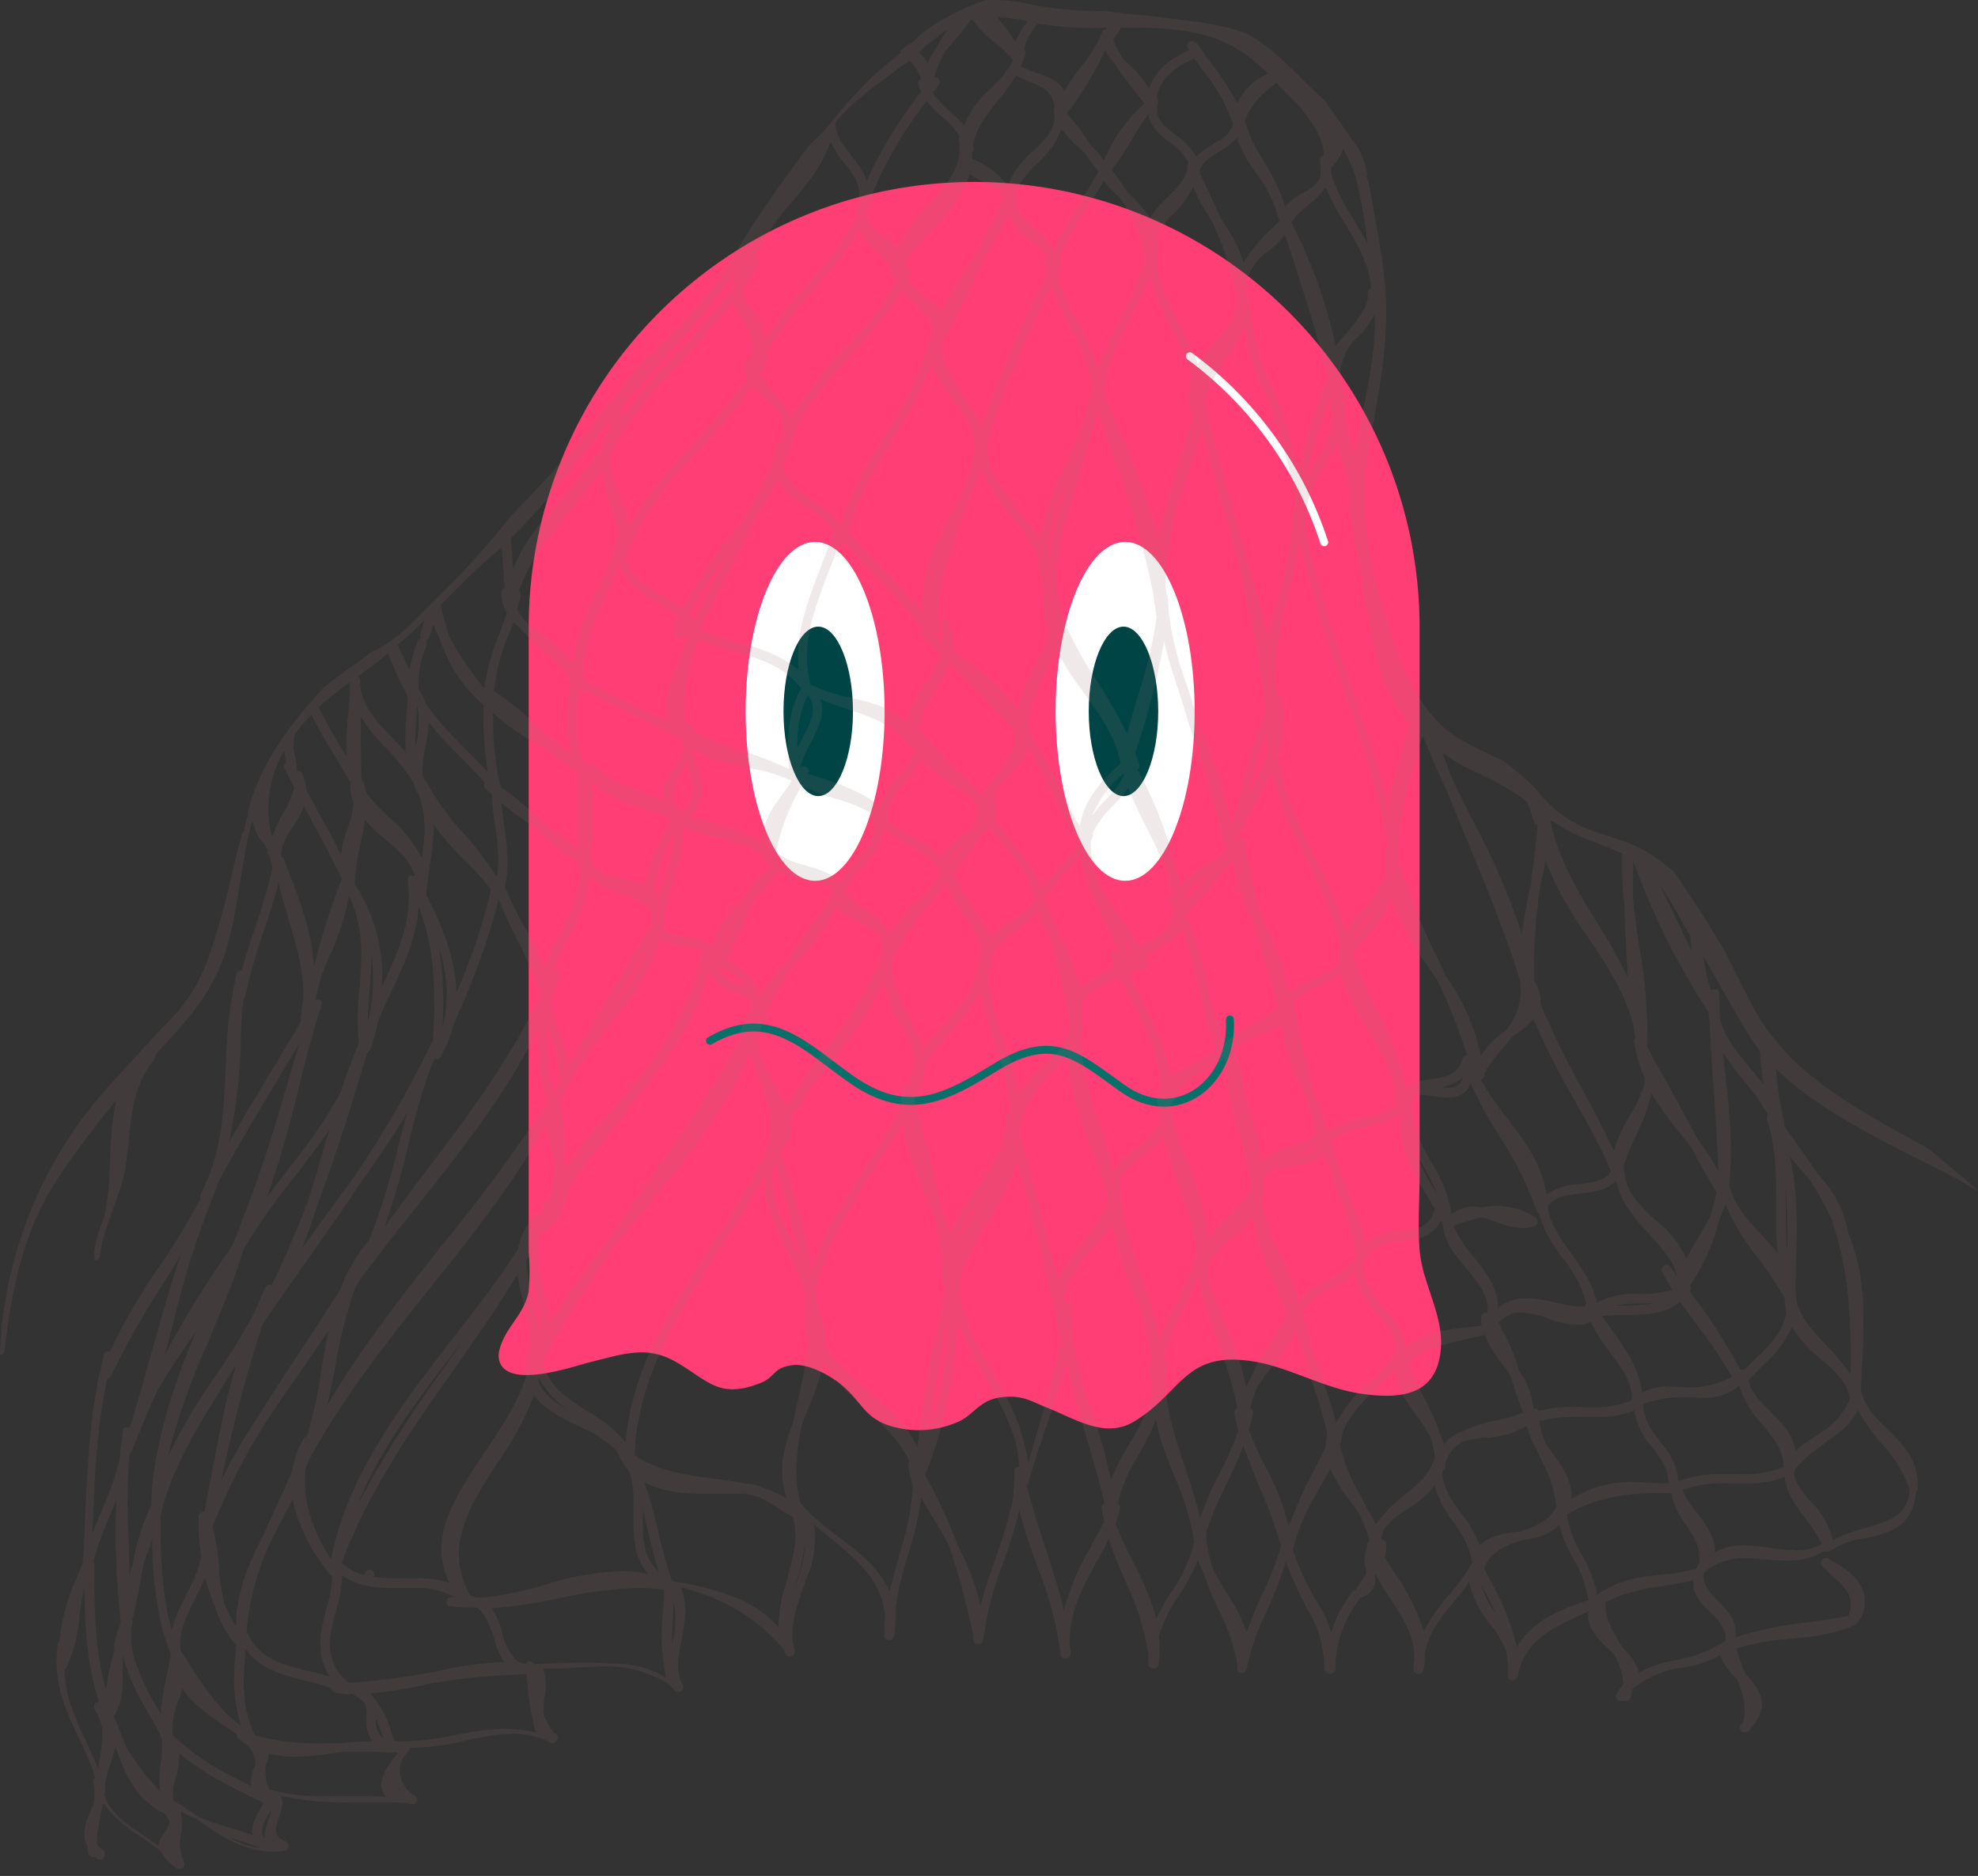
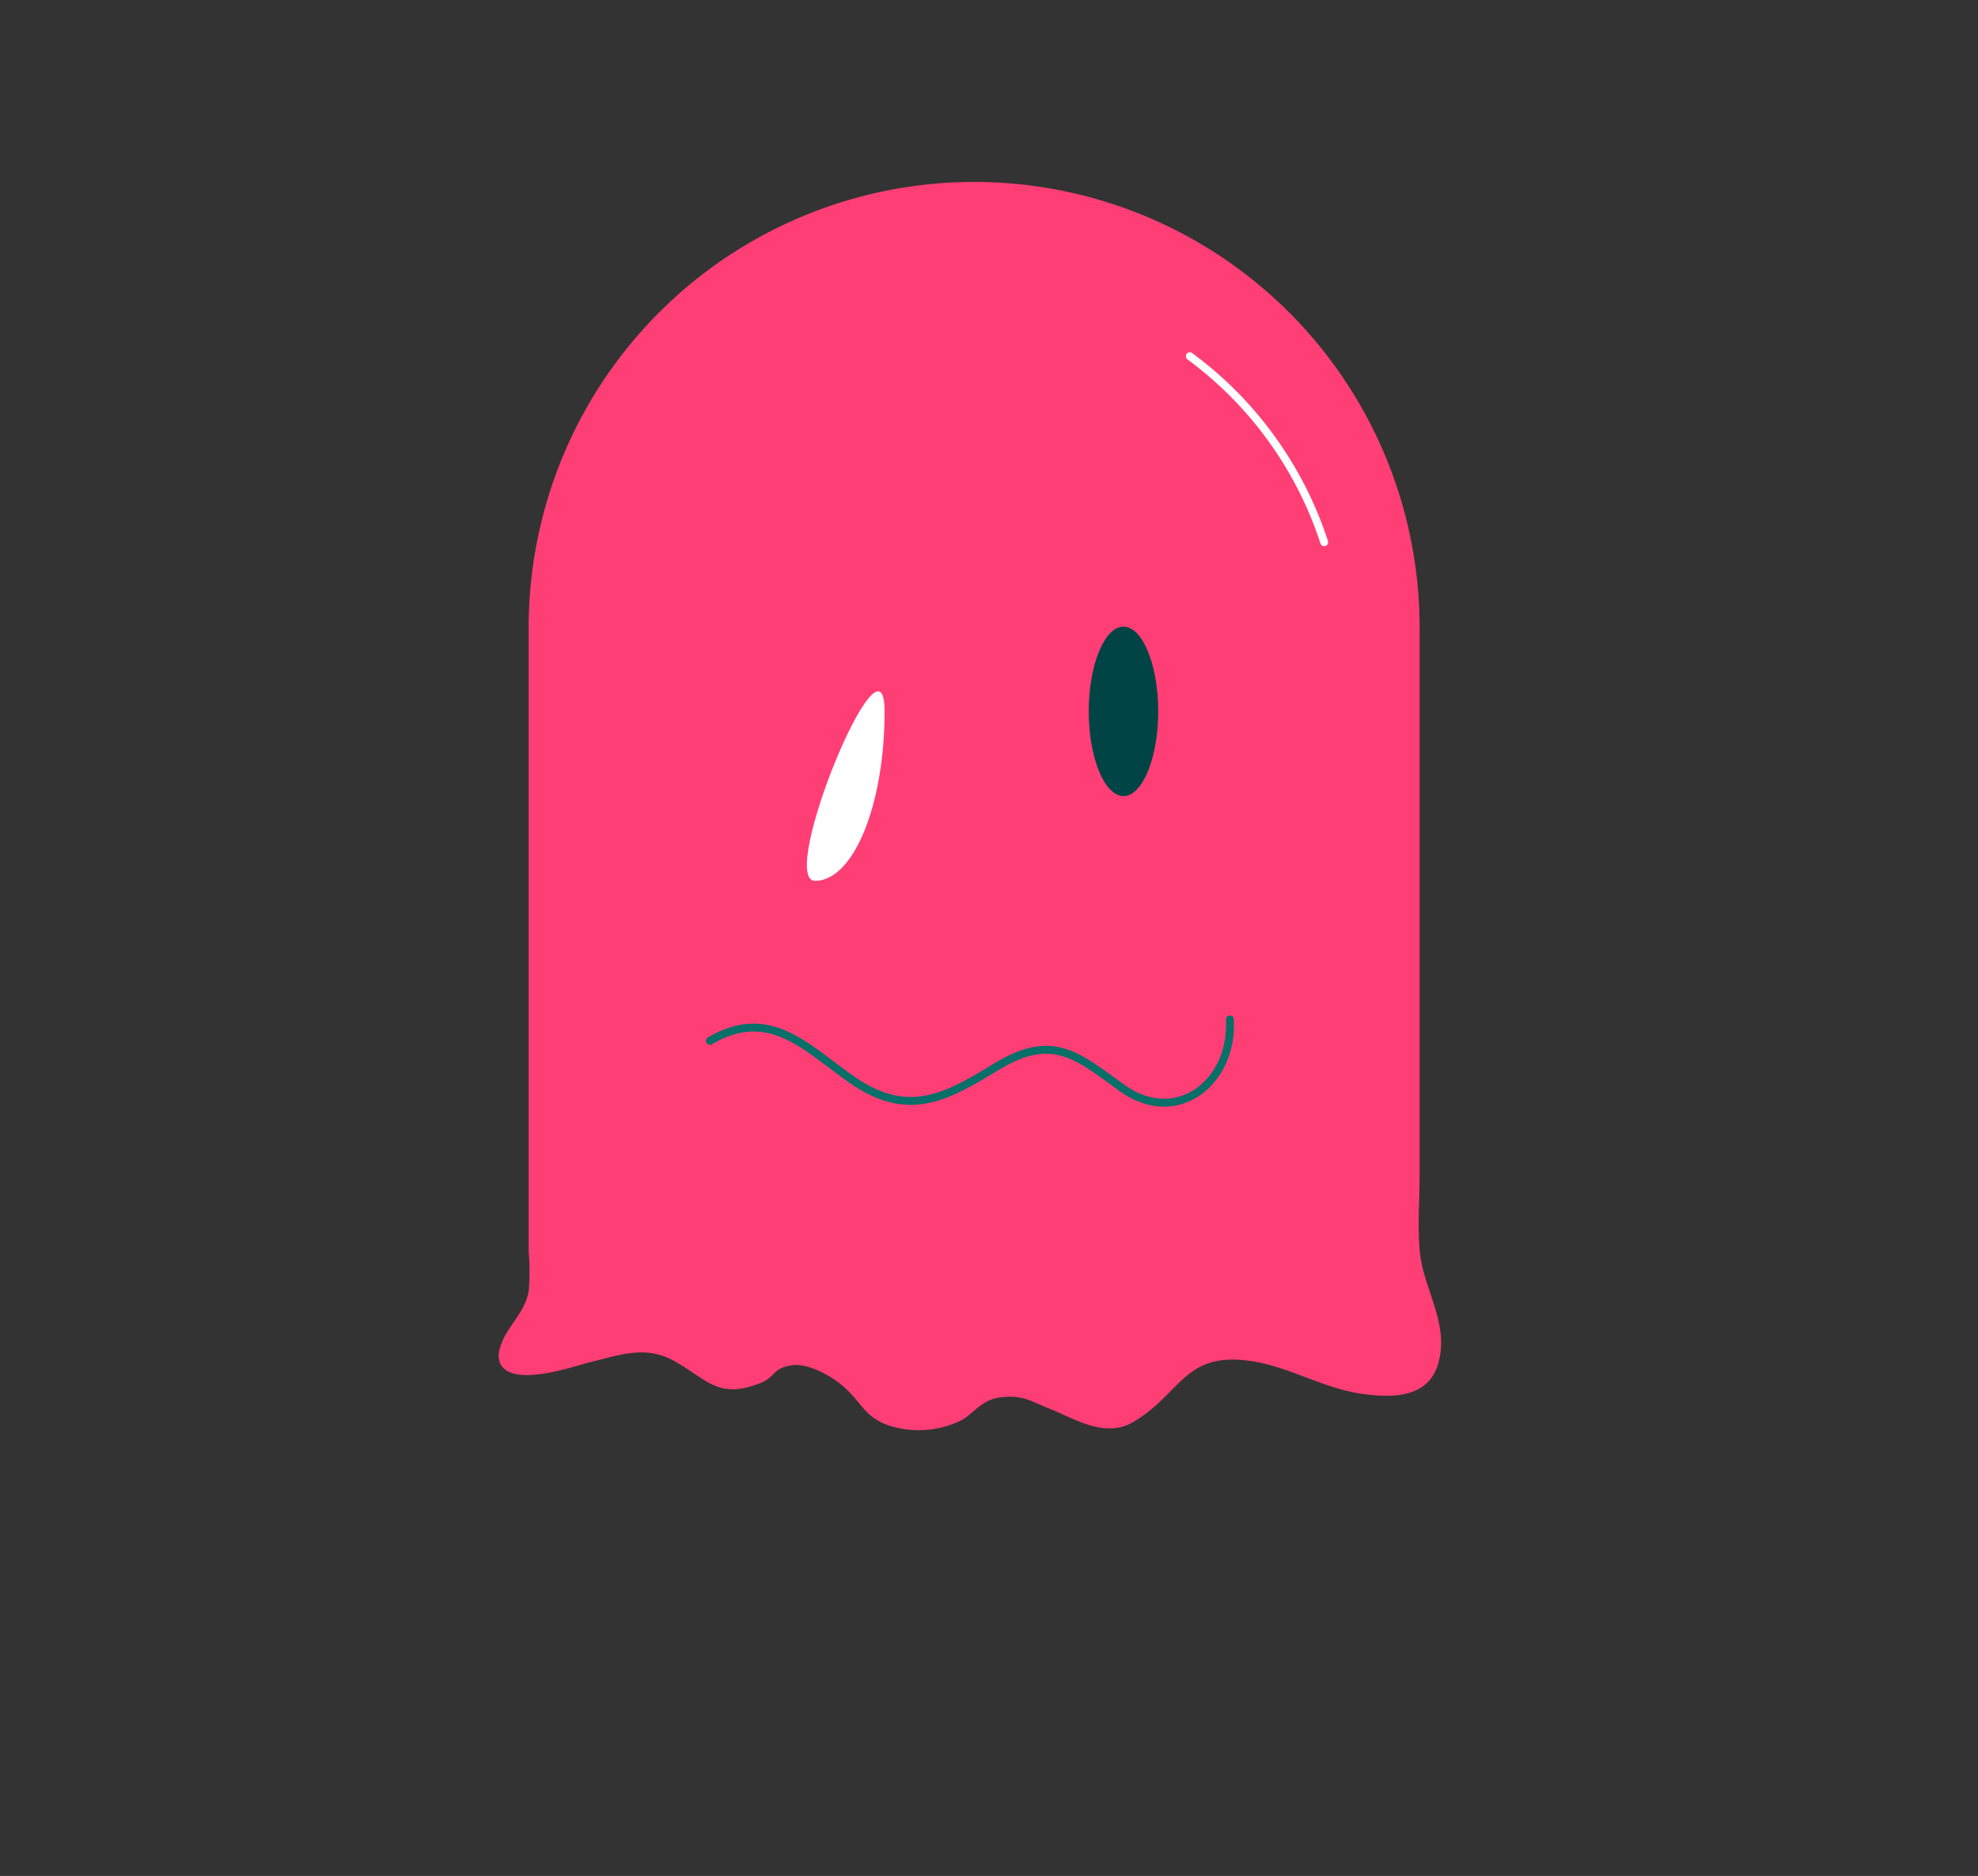
<svg xmlns="http://www.w3.org/2000/svg" viewBox="0 0 250.26 237.34">
  <rect x="0" y="0" width="250.26" height="237.34" fill="#333333" stroke="none" />
  <defs>
    <style>.cls-1{fill:#ff3e76;}.cls-2{fill:#fff;}.cls-3{fill:#004445;}.cls-4,.cls-5{fill:none;stroke-linecap:round;stroke-linejoin:round;}.cls-4{stroke:#086f69;}.cls-5{stroke:#fff;}.cls-6{fill:#95776e;opacity:0.15;}</style>
  </defs>
  <g id="Layer_2" data-name="Layer 2">
    <g id="Layer_1-2" data-name="Layer 1">
      <path class="cls-1" d="M180.34,161.68a17.37,17.37,0,0,1-.73-3.55c-.25-3.15,0-6.42,0-9.58V79.38a56.36,56.36,0,0,0-112.72,0V149c0,3.12,0,6.24,0,9.36a29.05,29.05,0,0,1,0,5c-.55,3-3,4.59-3.68,7.36a2.71,2.71,0,0,0,0,1.57c1.22,3.48,9.46.54,11.32.08,4.12-1,7.22-2.22,10.94-.09,4.07,2.32,5.44,4.78,10.71,2.71,2-.79,1.52-1.89,4-2.26,2-.3,4.69,1.24,6,2.25,2.76,2.15,3,4.18,6.11,5.31a12.26,12.26,0,0,0,9-.44c1.93-.84,2.62-2.74,5.39-3.07s3.78.53,6,1.4c3.45,1.37,7.14,3.87,10.8,1.67,6.19-3.72,6.38-9.12,15.37-7.56,4.43.77,8.77,3.4,13.51,4.06s9.31.27,9.91-5.42C182.64,167.8,181.26,164.73,180.34,161.68Z" />
-       <path class="cls-2" d="M111.92,90c0,11.84-3.93,21.44-8.79,21.44s-8.79-9.6-8.79-21.44,3.94-21.44,8.79-21.44S111.92,78.2,111.92,90Z" />
-       <path class="cls-2" d="M151.15,90c0,11.84-3.94,21.44-8.79,21.44s-8.8-9.6-8.8-21.44,3.94-21.44,8.8-21.44S151.15,78.2,151.15,90Z" />
-       <path class="cls-3" d="M107.92,90c0,5.92-2,10.72-4.39,10.72S99.13,96,99.13,90s2-10.72,4.4-10.72S107.92,84.12,107.92,90Z" />
+       <path class="cls-2" d="M111.92,90c0,11.84-3.93,21.44-8.79,21.44S111.92,78.2,111.92,90Z" />
      <path class="cls-3" d="M146.54,90c0,5.92-2,10.72-4.39,10.72s-4.4-4.8-4.4-10.72,2-10.72,4.4-10.72S146.54,84.12,146.54,90Z" />
      <path class="cls-4" d="M89.82,131.68c7.57-4.43,12.15.86,18,4.95,7.3,5.06,12.19,2,18.48-1.81,7-4.17,10.1-1.16,15.68,2.84,6.89,4.94,14.08-.71,13.63-8.68" />
      <path class="cls-5" d="M150.54,45.07a47.53,47.53,0,0,1,17,23.53" />
-       <path class="cls-6" d="M238.8,180.82c-1.44-1.41-2.8-2.74-3.28-4.68l0,0a.31.31,0,0,0-.06-.13.43.43,0,0,0,0-.07l0,0c0-1.07.08-2.14.13-3.19.28-5.74.54-11.18-1.72-16.7h0a14.52,14.52,0,0,0-3.91-7.53c-1.3-2-2.76-4-4.22-6a1.31,1.31,0,0,0,0-.44,53.51,53.51,0,0,1-1.07-6.9c3.42,3.41,7.85,6,11.92,8.28,4.71,2.63,9.43,4.62,13.78,7.31-2.06-1.87-4.2-3.66-6.37-5.42-8.45-4.79-17.29-9-22.06-17.7-1.34-2.44-2.6-5.09-3.94-7.71-.45-.71-.9-1.43-1.32-2.15-1.45-2.51-3.28-5-4.85-7.48a29.39,29.39,0,0,0-3.28-2.41c-2.19-1.34-4.41-1.85-6.79-2.69a15,15,0,0,1-7-4.88,26.87,26.87,0,0,0-4.76-4.17c-1.83-.85-3.65-1.68-5.4-2.71-3.8-2.24-6.06-6.5-7.61-10.44-2.94-7.51-5.3-17.65-3.93-25.57,1.25-7.25,2.9-14.58,2.13-21.95-.4-3.84-1.19-7.67-1.86-11.48a12,12,0,0,0-.48-1.82l.16,0a9.12,9.12,0,0,0-1.48-3.9c-1.32-1.78-2.57-3.69-3.9-5.54C164.69,10.15,162.18,7.09,159,5c-.41-.27-.82-.5-1.23-.73-3.63-1.42-7.45-1.58-11.52-2.16-2-.29-4.19-.29-6.21-.72a48.23,48.23,0,0,1-8.91-.67A22.84,22.84,0,0,0,124.8,0a27.81,27.81,0,0,0-8,4.11c-.54.5-1.08,1-1.62,1.5l-.12-.09s0,0-.06,0l-1.11.93a.5.5,0,0,0,.13.19l-.58.48c-.86.66-1.67,1.33-2.45,2A63.73,63.73,0,0,0,105.55,15a18.78,18.78,0,0,1-3,3.19c-2,2.62-4,5.4-6.08,8.44-2.77,4.07-5,8.39-8.29,12.1s-7,6.75-10,10.8A142.65,142.65,0,0,1,64.68,65.24,108.3,108.3,0,0,1,54.94,76c-2.21,2.13-4.91,5.29-8,6.52-.48.39-1,.77-1.49,1.13-1.52,1.07-3,2.13-4.41,3.27-4.36,4.71-8.24,9.77-9.7,16,0,0,.05.09.07.14-.09.26-.17.52-.25.77-.08.4-.17.78-.22,1.19a.63.63,0,0,1-.3.47c-1.05,3.66-1.75,7.44-2.85,11.21-1.36,4.69-2.59,8.5-6.09,12.13-2.53,2.63-5,5.36-7.45,8.07A53.53,53.53,0,0,0,0,171.28c0,.33.5,0,.53-.21,1-8.29,2.45-15.73,7.28-22.75,2.18-3.16,4.48-6.19,6.88-9.13-.17.89-.31,1.85-.45,2.9-.47,3.62-.16,7.24-.84,10.86-.41,2.15-1.64,4.1-1.45,6.33,0,.44.65,0,.68-.26.36-3.76,2.63-7.52,3.25-11.37.78-4.91.36-9.47,3.55-13.51a.71.71,0,0,0,.19-.65c.64-.71,1.27-1.43,1.93-2.14,3.77-4,6.33-7.71,7.59-13.15,1.11-4.73,1.52-9.62,2.73-14.29.09.15.17.31.26.47a4.57,4.57,0,0,0,1.31,2.37l.48.91c-.15.16-.2.36,0,.46l.24.12h0a5.79,5.79,0,0,0,.33,1.58,75.31,75.31,0,0,1-2.15,7.33c-.6,1.81-1.21,3.67-1.74,5.64a.6.6,0,0,0-.69.44A59.19,59.19,0,0,0,28.58,135c-.25,5.34-.49,10.39-2.76,15.21-.14.3-.29.59-.44.88a.59.59,0,0,0,0,.55h0l0,0h0a87.72,87.72,0,0,1-5.28,8.68A69.88,69.88,0,0,0,13.94,171l-.08,0a.6.6,0,0,0-.75.41.09.09,0,0,1,0,.05v0h0v0h0v0h0v0h0v0h0v0h0v0h0v0h0v0h0v0h0v0h0v0h0v0h0v0h0a0,0,0,0,1,0,0h0v0h0v0h0v0h0v0h0v.06a.64.64,0,0,1,0,.07h0a.13.13,0,0,1,0,.06h0c-1.78,6.85-2.09,14.33-2.39,21.58-.06,1.44-.12,2.88-.19,4.29a.5.5,0,0,0,0,.12v0s0,.07,0,.09a10,10,0,0,0-.56,1.33,25,25,0,0,0-2.43,8.49.6.6,0,0,0-.21.36h0v.11h0v0h0v0h0c-.72,4.74,1,8.44,2.73,12a34.49,34.49,0,0,1,2,4.92.6.6,0,0,0-.25.62,7.21,7.21,0,0,1,0,2.76l-.3.7c-.6,1.36-1.27,2.9-.43,4.63a6.68,6.68,0,0,0,.07.77.61.61,0,0,0,.58.52l.28,0,.13.14a.55.55,0,0,0,.27.17h0a.63.63,0,0,0,.19,0h0a.56.56,0,0,0,.6-.47.69.69,0,0,0,0-.45.86.86,0,0,0-.58-.53,3.62,3.62,0,0,1-.37-.53,15.48,15.48,0,0,1,.43-3.24c.09-.49.2-1,.27-1.45l.15-.39a16,16,0,0,0,4.65,4.13c.9.62,1.8,1.24,2.62,1.93a4.79,4.79,0,0,0,1.87,2,.56.56,0,0,0,.42.2h.07a.6.6,0,0,0,.6-.6.52.52,0,0,0-.11-.32.62.62,0,0,0,0-.1l0-.06a5.15,5.15,0,0,1-.31-3.37,6.43,6.43,0,0,0,0-2.4,2.22,2.22,0,0,0,0-.45,13.59,13.59,0,0,0,2,1l.14.1c2.8,2,5.7,4,9.59,4a10.91,10.91,0,0,0,1.32-.08.53.53,0,0,0,.22-.12.65.65,0,0,0,.17-.16.84.84,0,0,0,.13-.27.67.67,0,0,0-.33-.64c-.22-.13-.45-.23-.68-.34-.82-.65-.6-1.48-.16-2.75.29-.84.66-1.9.15-2.7a37.87,37.87,0,0,0,9,.83h3.6c1,0,2.23,0,3.45.09l.45.13a.57.57,0,0,0,.18,0,.54.54,0,0,0,.22,0h0a.58.58,0,0,0,.31-.22s0-.06,0-.09a.67.67,0,0,0,.08-.17s0,0,0,0a.15.15,0,0,0,0-.08.67.67,0,0,0-.35-.59.35.35,0,0,0-.11,0,4.09,4.09,0,0,1-1.71-2.77,3.46,3.46,0,0,1,1.11-2.79.61.61,0,0,0,.17-.42h0l.67,0a30.77,30.77,0,0,0,6.42-.91,29.53,29.53,0,0,1,5.94-.85,9.76,9.76,0,0,1,4.74,1.12.54.54,0,0,0,.51,0h0s0,0,0,0a.57.57,0,0,0,.26-.2.63.63,0,0,0,.15-.32.71.71,0,0,0-.22-.6l-.12-.08-.07,0a7.14,7.14,0,0,1-1.39-2.57,13.11,13.11,0,0,1,.15-2,7.23,7.23,0,0,0-.15-3.58c.35,0,.71,0,1.09,0,1.19,0,2.45-.08,3.66-.16s2.35-.15,3.5-.16a15.38,15.38,0,0,1,7.54,2.21,8.11,8.11,0,0,1,.81.84.57.57,0,0,0,.46.21.52.52,0,0,0,.21,0h0a.61.61,0,0,0,.37-.35v0l0,0a.83.83,0,0,0,0-.56.51.51,0,0,0-.15-.21l0,0c-.75-1.71-.39-3.55,0-5.48s.85-4.34-.11-6.63a25.74,25.74,0,0,1,5.87,2.14,23.42,23.42,0,0,1,7.24,5.8c0,.12.07.23.1.35a.6.6,0,0,0,.58.44l.16,0,0,0,.07,0a.57.57,0,0,0,.35-.36.78.78,0,0,0,.07-.48.57.57,0,0,0-.12-.26v0c-.6-2.6.27-5.08,1.21-7.69.19-.52.38-1.05.56-1.58a11.78,11.78,0,0,0,.73-6.38c.66.58,1.34,1.15,2,1.7,1,.76,1.92,1.56,2.82,2.39,2,1.83,3.93,4.14,4.21,7.61-.06.68-.09,1.38-.09,2.09l0,.15a.58.58,0,0,0,.12.52.57.57,0,0,0,.46.22h.17a.63.63,0,0,0,.45-.4.74.74,0,0,0,.09-.33c0-.16,0-.32,0-.49a10.77,10.77,0,0,0,.13-2.85,48.1,48.1,0,0,1,1.62-6.89,45.27,45.27,0,0,0,1.63-7.05c.47.87,1,1.75,1.55,2.64s1.18,1.93,1.73,3l.23.43a94.19,94.19,0,0,1,3.07,11.33c0,.15,0,.3,0,.44a.62.62,0,0,0,.51.64h.14s.07,0,.11,0a4.33,4.33,0,0,1,.25-.08.54.54,0,0,0,.18-.27.94.94,0,0,0,.12-.39.78.78,0,0,0,0-.14h0A44.17,44.17,0,0,1,127,197.5l.18-.52c.57-1.64,1.11-3.27,1.52-4.87.09-.37.17-.73.25-1.09a63.47,63.47,0,0,0,2.1,6.58l.26.74a45.45,45.45,0,0,1,2.9,11,.61.61,0,0,0,.42.5h0l.08,0h.16a.6.6,0,0,0,.6-.6v0a1.33,1.33,0,0,0,0-.21c0-.25-.08-.48-.11-.73-.21-4.13,1.58-7.43,3.35-10.62.56-1,1.09-2,1.57-3,.61,1.87,1.37,3.67,2.12,5.43a33.71,33.71,0,0,1,2.87,8.93,8.29,8.29,0,0,0,.06.85c0,.21,0,.42,0,.63a.59.59,0,0,0,.43.56h0l.1,0h.13a.6.6,0,0,0,.56-.41.9.9,0,0,0,.07-.27,14.55,14.55,0,0,0,0-3.36,18.43,18.43,0,0,1,2.51-5.15,27.75,27.75,0,0,0,2.45-4.57,11.31,11.31,0,0,0,.67,1.66,45.28,45.28,0,0,0,1.94,4.7,25.18,25.18,0,0,1,2.41,7l-.05.24a.6.6,0,0,0,.1.52.62.62,0,0,0,.47.22h0a.57.57,0,0,0,.56-.42.93.93,0,0,0,.1-.38v0a29.89,29.89,0,0,1,2.45-6.95,50.6,50.6,0,0,0,2.47-6.4l0,.11a54.78,54.78,0,0,0,3.14,6.75,13.45,13.45,0,0,1,1.53,4.47c.1.65.15,1.2.17,1.54s0,.59,0,.59a.73.73,0,0,0,.48.73h0a.73.73,0,0,0,.21.06h.09a.74.74,0,0,0,.66-.78,5.14,5.14,0,0,1,0-.59,11.54,11.54,0,0,1,.16-1.55,13.45,13.45,0,0,1,1.53-4.47c.46-.8.91-1.48,1.31-2.09l.07-.11h0a2.39,2.39,0,0,0,1.88-2.86,1.62,1.62,0,0,0,.1-.18,37.76,37.76,0,0,0,2,3.32c1.49,2.32,2.91,4.53,2.93,7.17,0,.26,0,.54-.06.82s0,.4-.06.61a.64.64,0,0,0,.13.5.58.58,0,0,0,.46.22h.07a.6.6,0,0,0,.56-.39.63.63,0,0,0,.07-.26,9.76,9.76,0,0,0,.14-2c.51-2.58,2-4.46,3.63-6.4.68-.83,1.37-1.68,2-2.6a11.75,11.75,0,0,0,2.61,5.3,13.64,13.64,0,0,1,2.07,3.53,21,21,0,0,1,.25,2.13c0,.15,0,.3,0,.44s0,.24-.06.36a.61.61,0,0,0,.1.47.59.59,0,0,0,.3.21h0s0,0,.08,0h.14a.59.59,0,0,0,.54-.33,1,1,0,0,0,.14-.39v-.11c1-4.24,4.3-5.74,8.06-7.48.28-.12.57-.26.85-.4-.38,2,1.28,3.57,2.68,4.92l.45.44a7.86,7.86,0,0,1,1.29,3.87,8.61,8.61,0,0,0-.68,1,.81.81,0,0,0-.16.16.6.6,0,0,0-.11.5.58.58,0,0,0,.45.45h0l0,0h.1l.07,0h.68a.59.59,0,0,0,.58-.45,6.44,6.44,0,0,0,.17-1l0,0a12.66,12.66,0,0,1,5.42-2.62l.5-.08a13.46,13.46,0,0,0,5.23-1.65,6.93,6.93,0,0,0,2,2.92l.14.13c.76,1.93,1.33,3.69.73,5.49l-.21.2a.62.62,0,0,0-.17.59.58.58,0,0,0,.44.43.78.78,0,0,0,.22,0,.83.83,0,0,0,.6-.26.86.86,0,0,0,.1-.16l.07-.19c2.74-3,.61-5.34-.75-6.79l-.11-.27a18.22,18.22,0,0,1-1-2.92,30.26,30.26,0,0,1,6.76-1.22c2.85-.27,5.79-.56,8.39-1.86a.59.59,0,0,0,.31-.41,4.25,4.25,0,0,0,.69-3.43c-.43-1.64-2-3.14-4.61-4.45a.58.58,0,0,0-.75.19.59.59,0,0,0,.06.77c.41.42.83.79,1.22,1.16,1.84,1.68,3,2.74,2.08,5.15-1.7.32-3.4.56-5.06.79a45.79,45.79,0,0,0-9.28,1.91v0c.44-1.92-.92-3.33-2.06-4.51s-2.15-2.23-1.87-3.71a.85.85,0,0,0,.19-.1.79.79,0,0,0,.12-.15s0,0,0,0a7.51,7.51,0,0,1,5-1.54c.83,0,1.7.08,2.54.15s1.75.14,2.62.14a8.88,8.88,0,0,0,4.66-1.14l.06,0h.08l0,0,.29.05a.89.89,0,0,0,.5-.18,9.59,9.59,0,0,1,4.2-1.54c2.91-.61,6.19-1.3,6.52-5.8a.72.72,0,0,0,.24-.55C242.83,184.76,240.69,182.67,238.8,180.82Zm-10.75-32.64.87,1a42.28,42.28,0,0,1,3,5.43.61.61,0,0,0,0,.23c2.09,6.26,2.33,12.61,2.19,19.07a21.78,21.78,0,0,0-3-3.65c-1.71-1.79-3.34-3.51-3.84-5.76a8,8,0,0,0-.09-1c0-1.24,0-2.5.06-3.83.11-4.44.22-9-.78-13.36C227,147,227.52,147.59,228.05,148.18ZM196.54,184c-.36-.48-.72-1-1-1.46a10.28,10.28,0,0,1-.78-2.75,18.48,18.48,0,0,1,5.31-.54h0c.74,0,1.49,0,2.23,0a11.43,11.43,0,0,0,4.45-.8,9.44,9.44,0,0,0,2.35,4.71c1,1.34,2,2.62,2,4.51l-1.65-.05c-.89,0-1.77-.09-2.66-.09a13.81,13.81,0,0,0-8,2.15C199,187.43,197.73,185.65,196.54,184ZM151.28,158.5a30.48,30.48,0,0,1-2.66,6.66,45.19,45.19,0,0,0-1.9,4.18,57.65,57.65,0,0,0-2.24-7.6,44.67,44.67,0,0,1-2.67-10.41,6.86,6.86,0,0,0-.06-1.49h0a.34.34,0,0,1,0-.1s0,0,0,0a.85.85,0,0,0-.09-.19.31.31,0,0,0,0-.06,7.21,7.21,0,0,1,2.3-2.72h0l1.13-.93h0a11.83,11.83,0,0,0,2.08-2.1,63.68,63.68,0,0,0,2.07,6.78,45.23,45.23,0,0,1,2.18,7.56.6.6,0,0,0-.1.31h0C151.27,158.39,151.28,158.45,151.28,158.5Zm-27.95-7.81c-.31.44-.61.89-.91,1.33a25,25,0,0,0-2.24,3.92c-.28-.89-.59-1.75-.91-2.59-.92-4.26-2.15-9.1-3.63-14.37a1,1,0,0,0,.32-.54,5.83,5.83,0,0,0,1.05-3.51,25.12,25.12,0,0,1,3.06-4.06,33.16,33.16,0,0,0,2.8-3.53,12,12,0,0,0,1.17-1.78,44.52,44.52,0,0,0,1.84,6.47,29.45,29.45,0,0,1,2,8.79h0l-.07,0h-.06s0,0,0,0a.5.5,0,0,0-.27.18.13.13,0,0,0,0,.05.54.54,0,0,0-.11.32C127.32,144.89,125.38,147.71,123.33,150.69Zm1.69-.33c-.41.72-.84,1.43-1.26,2.14l-.13.21a38.25,38.25,0,0,0-2.87,5.44.36.36,0,0,1,0-.1,18.46,18.46,0,0,1,2.68-5.36c.3-.44.59-.88.9-1.32ZM99.54,189.45c0,.05,0,.08,0,.13a13.05,13.05,0,0,0-2.87-1.29,5.82,5.82,0,0,0-2.32-.58c-1.31-.26-2.69-.45-4-.62-3.58-.47-7.26-1-10.08-3,.43-9.95,5.66-18.08,10.75-25.94,1.91-3,3.86-6,5.57-9.12,0,3.49,1.58,6.54,3,9.32a30.75,30.75,0,0,1,2.15,4.74c.06.67.1,1.35.13,2a22.25,22.25,0,0,0,0,3.17.36.36,0,0,1,0,.11.59.59,0,0,0,.18.65.6.6,0,0,0,.25.13,53.23,53.23,0,0,1-1.29,7.76c-.24,1-.46,2.06-.67,3.09C99.14,183,98.36,186.16,99.54,189.45ZM47.1,220.31c-.18,0-.34,0-.53,0a24.53,24.53,0,0,0-3.24.25H41.16a30.2,30.2,0,0,1-8.92-1c-1.66-3.66-1.49-6.45-1.27-9.67,0-.43.06-.86.08-1.3a8.63,8.63,0,0,0,1,1.15c1.8,1.69,4.17,2.28,6.63,2.9a33,33,0,0,1,3.28.95.59.59,0,0,0,.52.59c.4.06.82.1,1.24.14l.09,0a.68.68,0,0,0,.28.07.61.61,0,0,0,.26-.08h.19a6.72,6.72,0,0,1,1.6,1.12,4.38,4.38,0,0,1,.22,1.78A4.68,4.68,0,0,0,47.1,220.31Zm-16.61-1.95c-3-2.21-4.92-5.29-6.65-8-.34-.54-.67-1.06-1-1.56a7.49,7.49,0,0,1,.58-3.82h0c.36-.9.82-1.82,1.27-2.72s.89-1.79,1.26-2.71a24.75,24.75,0,0,0,1.35,3.94,12.08,12.08,0,0,0,2.58,4.63c0,.57-.07,1.13-.11,1.68A20.74,20.74,0,0,0,30.49,218.36Zm-.62-12.55a25.11,25.11,0,0,1-1.44-2.76,25.17,25.17,0,0,1-.76-4.91,24.36,24.36,0,0,0-.79-4.93,76.15,76.15,0,0,1,6.93-13.54c1.38-2.11,2.84-4.21,4.26-6.24,1.17-1.68,2.36-3.39,3.52-5.12-.36,1.64-.63,3.29-.9,4.92a57.8,57.8,0,0,1-1.85,8.48h0a.59.59,0,0,0-.14.06l-.06,0a.24.24,0,0,0-.09.08l-.08.08,0,0a10.85,10.85,0,0,0-1.5,4.18c-.65,1.58-1.37,3.15-2.13,4.77-.5,1.08-1,2.16-1.48,3.26C31.61,197.52,29.85,201.39,29.87,205.81ZM20.48,220l.06.05a20.94,20.94,0,0,1-.17,2.9,14.09,14.09,0,0,0-.09,3.74,34.53,34.53,0,0,1-4.41-5.78l0-.08c-.44-1.18-.89-2.41-1.49-3.64,1.17-1.82,1.16-3.94,1.15-6,0-.65,0-1.29,0-1.93.05.28.11.56.18.83a28.4,28.4,0,0,0,3,6.5c.57,1,1.11,2,1.57,2.92v0A.65.65,0,0,0,20.48,220Zm-8.6-22.13a.66.66,0,0,0,0-.15.09.09,0,0,0,0-.05.29.29,0,0,0-.08-.14,54.55,54.55,0,0,1,2.19-6l.74-1.82a101.09,101.09,0,0,0,.57,15.69v0a8.62,8.62,0,0,0-.88,3.51,41.68,41.68,0,0,0-1,4.88c-1.47-5.06-1.49-10.94-1.49-15.83v-.08S11.88,197.89,11.88,197.87Zm4.43-2a99.25,99.25,0,0,1,0-11.44c0-.21.09-.43.13-.65l.09-.06.07-.07a1.06,1.06,0,0,0,.21-.37l.05-.16c.05-.14.12-.29.17-.44.38-.87.73-1.77,1.07-2.66.58-1.4,1.19-2.78,1.84-4.14,1.23-2.14,2.69-4.28,4.1-6.34l.79-1.17c-3,7.17-5.49,14.73-5.72,22.12a28.48,28.48,0,0,0-2.31,7.33c-.14.44-.28.9-.41,1.37C16.39,198.09,16.35,197,16.31,195.89Zm10.11-26.32C28,165.84,29.59,162,30.84,158A79,79,0,0,1,37.18,149c1.53-2,3.07-4,4.49-6.07-.22.72-.43,1.43-.64,2.17-.66,2.27-1.33,4.61-2.08,6.92-1.45,3.83-3,7.3-4.53,10.54,0,0,0,0-.05,0h0s-.06,0-.09,0l-.12,0-.12,0-.1,0-.1.07-.09.06a.22.22,0,0,0-.07.09l-.06.07c-.54,1.09-1,2.2-1.49,3.33a85.16,85.16,0,0,1-4.92,8,71.61,71.61,0,0,0-6,10.17A89.32,89.32,0,0,1,26.42,169.57ZM40.74,127a.55.55,0,0,0-.1-.31s0,0-.08-.08a.3.3,0,0,0-.12-.13l-.07,0,0,0h-.07l-.11,0H40l-.1,0c.11-.46.23-.9.34-1.37l.42-1.66c.31-.8.64-1.61,1-2.42a32.91,32.91,0,0,0,2.5-7.67c1.94,3.93,1.62,7.89,1.31,11.75a34.78,34.78,0,0,0-.07,6.92c-.86,2-1.62,4.05-2.31,6.18a56.34,56.34,0,0,1-5.24,7.93c-.55.74-1.12,1.47-1.69,2.21-.8,1-1.6,2.07-2.39,3.12a127.49,127.49,0,0,0,3.89-13.34c.9-3.62,1.85-7.37,3-10.9a1.23,1.23,0,0,0,0-.19h0Zm-1-4.61c-.37-5-2.12-9.37-3.83-13.64l0-.06a.41.41,0,0,0-.07-.11l-.08-.07-.08-.06-.11,0h0c-.12-1.37.64-2.56,1.51-3.88a14.12,14.12,0,0,0,1.4-2.57c.39.75.77,1.46,1.15,2.18,1.09,2,2.29,4.31,3.63,7A86.83,86.83,0,0,0,39.72,122.37Zm7,10.56a1.44,1.44,0,0,0,.17-.33,26.82,26.82,0,0,0,.91-3.35c.51-1.34,1.13-2.67,1.78-4,1.55-3.32,3.14-6.73,3.36-10.66,2,5.22,2.22,10.55,1.82,16.9l0,.07a132.73,132.73,0,0,1-10,17.33c-1,1.44-2.08,2.87-3.13,4.3-1.17,1.61-2.35,3.24-3.51,4.88.81-2,1.46-3.92,2-5.62,2.15-5.69,4-11.55,5.71-17.31.23-.63.43-1.27.61-1.91A.65.65,0,0,0,46.67,132.93Zm-.2-3.68c0-1.34.12-2.69.23-4.09s.24-3,.24-4.6a25.16,25.16,0,0,1-.37,8.43A2.77,2.77,0,0,1,46.47,129.25Zm6.36-29a13.62,13.62,0,0,1,.77,5.84c-.07.82-.19,1.66-.3,2.47a17.16,17.16,0,0,0-4.15-5.17,24.63,24.63,0,0,1-2.9-3.13,7.17,7.17,0,0,0-.59-1.91c-.07-2.71-.09-5.13-.1-7.78a17.65,17.65,0,0,0,2.28,3.06l.94,1a25.41,25.41,0,0,1,3.5,4.42l0,.09A4.21,4.21,0,0,0,52.83,100.28Zm-.35-5.77a36,36,0,0,1,.13-3.69c0-.45.06-.92.09-1.39a1,1,0,0,1,.08.11,11.34,11.34,0,0,1-.25,4.76C52.51,94.37,52.5,94.44,52.48,94.51Zm8.88,5.25c.27.26.55.5.82.75,0,.1,0,.2,0,.3,0,1.13.21,2.34.38,3.59a24.21,24.21,0,0,1,.32,6.37h0a.53.53,0,0,0-.17.08,44.61,44.61,0,0,0-4.09-5.36,33.12,33.12,0,0,1-4.67-6.43.56.56,0,0,0-.24-.24c-.1-.25-.21-.49-.32-.72a13.29,13.29,0,0,1,.36-3.58,21.49,21.49,0,0,0,.43-3.12c.81,1,1.66,2,2.52,2.86.56.6,1.14,1.19,1.71,1.77,1,1,2,2,2.88,3A.61.61,0,0,0,61.36,99.76Zm4.22-25c1.32-3.78,3.83-6.84,6.49-10.06,1.37-1.66,2.75-3.37,4-5.19A20.2,20.2,0,0,0,77.21,64a16.77,16.77,0,0,1,1,3.69l0,.06s0,.08-.05.12L78,68a29.14,29.14,0,0,1-2.44,6.51c-1.32,2.82-2.69,5.74-3,9.19a.53.53,0,0,0,0,.13,18,18,0,0,0-3.76-3.35c-.73-.54-1.48-1.09-2.12-1.66a12.4,12.4,0,0,1-1.26-1.71c.15-.48.31-1,.44-1.45a0,0,0,0,0,0,0,.13.13,0,0,1,0-.06h0a.43.43,0,0,0,0-.11h0a.77.77,0,0,0,0-.15A.6.6,0,0,0,65.58,74.72ZM97,44.75a44.68,44.68,0,0,1,6-8.07,46.89,46.89,0,0,0,5.68-7.53,8.92,8.92,0,0,0,2.19,2.66c1,1,1.91,1.79,1.9,2.89a.61.61,0,0,0,.61.61s.07,0,.11,0,0,.11,0,.17a40.84,40.84,0,0,1-6.46,8.37,46.52,46.52,0,0,0-6.93,9,11.38,11.38,0,0,0-2.33-3.43,17.07,17.07,0,0,1-1.61-2c.35-.59.69-1.2,1-1.83a.63.63,0,0,0,.06-.27A.6.6,0,0,0,97,44.75Zm13.39-20.29a49.83,49.83,0,0,1,6.87-11.69,17,17,0,0,0,2.07,2.16,9.24,9.24,0,0,1,2.08,2.33.57.57,0,0,0-.08.41c.57,3.44-1.58,5.75-3.86,8.2a18.66,18.66,0,0,0-4,5.51,9,9,0,0,0-1.81-1.68c-1-.76-1.88-1.42-2.06-2.44a19.73,19.73,0,0,0,.82-2.19s0,0,0-.05h0s0-.05,0-.07h0a.5.5,0,0,0,0-.17A.58.58,0,0,0,110.38,24.46Zm12.7-5.92c.29-2.21,1.66-3.93,3.13-5.76a25.39,25.39,0,0,0,2.37-3.28.56.56,0,0,0,.22.21c.5.24,1,.44,1.46.63,1.6.64,2.8,1.12,3.18,3.21h0l-.07.06a.56.56,0,0,0-.05.08l0,.09a.12.12,0,0,0,0,.08.52.52,0,0,0,0,.11h0a.51.51,0,0,0,0,.13,3.44,3.44,0,0,1,.07,1.1c-.15,1.5-1.38,2.68-2.69,3.93a10.63,10.63,0,0,0-3.17,4.31,3.41,3.41,0,0,0-.39-.37,11,11,0,0,0-4.18-3c0-.25,0-.49,0-.75a.13.13,0,0,0,.06-.07.88.88,0,0,0,.18-.43A2.81,2.81,0,0,0,123.08,18.54Zm41.19,41.15c-.13-.64-.28-1.29-.44-2-.68-2.69-1.54-5.29-2.42-7.81-2-3.43-2.6-6.85-3.18-10.16-.14-.75-.27-1.52-.42-2.29h0l-.06-.27h0a8.9,8.9,0,0,0,0-1.45,7.58,7.58,0,0,1,.23-.94,7.1,7.1,0,0,1,2.48-3,10.49,10.49,0,0,0,2.11-2.1c2,6.14,4.08,12.41,5.4,18.26A60.79,60.79,0,0,0,164.27,59.69Zm4-9.23c.09,1,.23,2.08.41,3.15a22.69,22.69,0,0,1-2.16,4.52c-.4.72-.81,1.44-1.19,2.18A50.29,50.29,0,0,1,168.32,50.46Zm36.82,115.92c2.71,0,5.49,0,7.49-1.69.76,1.11,1.58,2.22,2.39,3.3a47.59,47.59,0,0,1,4.13,6.2,10.6,10.6,0,0,1-5.28,1.33l-.5,0c-.7,0-1.39-.11-2.07-.11a7.16,7.16,0,0,0-3.51.78c-.4-3.31-2.41-6.05-4.37-8.7-.24-.34-.49-.67-.73-1C203.5,166.4,204.33,166.38,205.14,166.38Zm-.75-1.2a16.52,16.52,0,0,1,3.2-.27c.71,0,1.42,0,2.13-.1a19.6,19.6,0,0,1-4.58.37Zm5.31-10.61c-2.17-2-4.23-3.91-4.23-7.14h0v0a36.31,36.31,0,0,1,1.51-3.67,24.1,24.1,0,0,0,2-5.45,43.64,43.64,0,0,0,3.58,5c.48.59.95,1.18,1.42,1.79.9,1.66,2.07,3.78,3.25,5.8-.25,1-.49,1.94-.76,2.9-.43.88-1,1.76-1.47,2.62s-1.11,1.86-1.57,2.84A13,13,0,0,0,209.7,154.57Zm-.84,1.77c1.59,1.72,3,3.25,3.37,5.11-.28-.39-.58-.77-.86-1.16a.61.61,0,0,0-.8-.15.6.6,0,0,0-.22.78c.38.76.83,1.52,1.31,2.28a14,14,0,0,1-4.1.51,10.64,10.64,0,0,0-5.49,1.11c-.44-2.32-1.87-4.31-3.25-6.24s-2.77-3.86-2.94-5.91c.74-1.27,2.31-1.46,4.09-1.67,1.63-.19,3.41-.41,4.53-1.62C205.13,152.31,207.08,154.44,208.86,156.34Zm-9-6.53a7.78,7.78,0,0,0-4.18,1.32c-.54-3.9-2.76-6.8-4.92-9.61a36.37,36.37,0,0,1-3.38-4.93.72.72,0,0,0,.44-.53c0-.1,0-.19,0-.28a23.64,23.64,0,0,1,2.23-3c.43-.53.87-1,1.28-1.58l.31-.23a10.42,10.42,0,0,0,2.41-2.07,89.77,89.77,0,0,0,5.17,10.23c1.45,2.59,2.82,5,4,7.54.22.52.44,1,.65,1.57C203,149.41,201.53,149.61,199.82,149.81ZM189.88,144a42.65,42.65,0,0,1,4.52,9.16.59.59,0,0,0,.25.33l0,0h.07l0,0a16,16,0,0,0,3,5.68,15.56,15.56,0,0,1,3,5.73.61.61,0,0,0-.21.4,12.38,12.38,0,0,1-3.47-.45,16.72,16.72,0,0,0-3.79-.59,6.09,6.09,0,0,0-3.73,1.19c0-2.57-1.54-4.48-3-6.34a14.94,14.94,0,0,1-2.61-4,22.69,22.69,0,0,1,3.54-1.1,17.23,17.23,0,0,1,1.83.57,10.22,10.22,0,0,0,3.39.79,4.59,4.59,0,0,0,1.45-.23.59.59,0,0,0,.41-.49.6.6,0,0,0-.26-.58,8.74,8.74,0,0,0-6.81-1.29,4.34,4.34,0,0,0-3.81.88,17.29,17.29,0,0,0-2.59-6.67c-1.42-2.54-2.77-4.94-2.17-7.93v-.08s0,0,0,0v0a.71.71,0,0,0,0-.2s0,0,0-.05a.39.39,0,0,0-.08-.1,2.62,2.62,0,0,1,.79-.11,15.35,15.35,0,0,1,1.68.15,14,14,0,0,0,1.9.18,3,3,0,0,0,2.39-.89,2.66,2.66,0,0,0,.47-.9A61.68,61.68,0,0,0,189.88,144ZM140.59,121.2l0,.06a0,0,0,0,1,0,0h0c0,.09.07.18.11.28h0c.13.3.28.61.42.91a14.22,14.22,0,0,0-4.45,2.55,25.28,25.28,0,0,0-2.59-6.67l-.3-.59a34.16,34.16,0,0,0-1.61-4,1.29,1.29,0,0,0,.09-.16s0-.06,0-.09c.64-.86,1.34-1.69,2.11-2.54a35.81,35.81,0,0,0,2.33-2.81,17.8,17.8,0,0,0,1.74,5.71c.32.71.67,1.41,1,2.12a44.23,44.23,0,0,1,2,4.38.6.6,0,0,0-.59-.09.59.59,0,0,0-.37.56A.6.6,0,0,0,140.59,121.2ZM97.88,136.94A29.27,29.27,0,0,1,96.35,134a11.19,11.19,0,0,1-.44-2.91,1.34,1.34,0,0,0,.27-.4.93.93,0,0,0,0-.13c0-.1,0-.2,0-.3a35.42,35.42,0,0,1,3.92-7.69l.53-.6a33.34,33.34,0,0,0,5.27-7.17,8.11,8.11,0,0,0,2.86,1.92c1.77.82,3.1,1.47,2.86,3.57-.06.22-.1.45-.14.68s-.06.28-.1.43c-1.73,4.24-4.41,7.86-7,11.34a74.48,74.48,0,0,0-5,7.26A26.11,26.11,0,0,0,97.88,136.94Zm0,10.12a89,89,0,0,1,3.17,11.58c-.14-.29-.3-.57-.45-.86C98.91,154.48,97.14,151.07,97.9,147.06ZM66.61,173.83a.86.86,0,0,1,0,.16c-1,3.4-3.19,6.65-5.33,9.82-3.59,5.34-7.28,10.82-4.41,16.46a12.77,12.77,0,0,0-4.44-.61l-1.33,0a25.43,25.43,0,0,1-3.86-.14.6.6,0,1,0-1.09-.35.27.27,0,0,0,0,.13,4.21,4.21,0,0,1-.42-.12,6.9,6.9,0,0,1-2.51-1.45c3.45-9.17,8.92-17,14.24-24.52,2.73-3.89,5.53-7.86,8-12a32.41,32.41,0,0,0,.78,3.59,20.62,20.62,0,0,1,.91,5.34,9.38,9.38,0,0,0-.63,3s0,.07,0,.12A.55.55,0,0,0,66.61,173.83Zm-24.86,38.3c-.9-.27-1.81-.49-2.7-.7-2.65-.64-5-1.21-6.67-3.12a7.67,7.67,0,0,1-1.19-1.95,33.91,33.91,0,0,1,3.21-11.65c.34-.66.7-1.33,1.05-2,.53-1,1.06-2,1.56-3a22.33,22.33,0,0,0,4,8.51c.21.31.42.61.64.91a.61.61,0,0,0,.4.23,16.19,16.19,0,0,1-.72,4C40.62,206.15,39.8,209.24,41.75,212.13Zm.13-14.86c-1.91-2.92-3.74-7-3.22-11.42.1-.31.21-.62.3-.92,4.45-8.19,10.11-15.29,15.59-22.15,5.15-6.44,10.44-13.07,14.59-20.49a24.23,24.23,0,0,0,.7,3.49c.14.58.29,1.15.41,1.72a20.17,20.17,0,0,1-.66,3.46c-.37.67-.71,1.36-1,2.06a8.19,8.19,0,0,0-3.08,5.1C63,162,60.12,165.69,57.32,169.3,50.74,177.8,44,186.59,41.88,197.27ZM55.56,120a17.5,17.5,0,0,1,.54,9.6,2.44,2.44,0,0,1-.1.24A47.73,47.73,0,0,0,55.56,120Zm-1.64-6.8c.1-1.14.27-2.34.45-3.6s.35-2.26.43-3.42c.05-.57.08-1.19.08-1.83a32.13,32.13,0,0,0,3.78,4.33,43.72,43.72,0,0,1,3.48,3.85,73.4,73.4,0,0,1-4.4,13.07C57.65,121.93,56.38,117.82,53.92,113.23ZM55.18,134a.63.63,0,0,0,.19,0l.12-.07a.42.42,0,0,0,.12-.08,1.05,1.05,0,0,0,.3-.43,14.85,14.85,0,0,0,1.37-3.46c.27-.67.54-1.35.82-2a90.28,90.28,0,0,0,5-14.2c.65,1.71,1.49,3.42,2.32,5.09a40.93,40.93,0,0,1,2.73,6.31,6.43,6.43,0,0,1,0,.88.71.71,0,0,0,.06.25c-3.81,7.94-9,14.9-14.14,21.66-1.82,2.4-3.66,4.86-5.44,7.37a104.53,104.53,0,0,0,3-10.44,95.16,95.16,0,0,1,2.82-9.72c.18-.38.36-.77.53-1.16C55.09,134,55.13,134,55.18,134Zm77-100.69,0,.22h0l.12.53h0v0h0v0h0c0,.12.08.24.12.37a.48.48,0,0,0,0,.12A140.22,140.22,0,0,0,124.22,54a11.53,11.53,0,0,0-1.79-3c-.28-.48-.57-1-.86-1.42A16.12,16.12,0,0,1,119,43.79a90.18,90.18,0,0,0,4.83-9.51l.88-1.91a38.74,38.74,0,0,0,2.93-5.21,7,7,0,0,0,2.85,3.4,7.93,7.93,0,0,1,1.81,1.66,3.61,3.61,0,0,1,.17.46.57.57,0,0,0-.32.52A.53.53,0,0,0,132.14,33.32Zm37.25,88.47a7.53,7.53,0,0,1-3,1.92,14.14,14.14,0,0,0-3.08,1.73.59.59,0,0,0-.48-.25,27.53,27.53,0,0,0-2.87-8.36l-.37-.79a96.06,96.06,0,0,1-2.19-9.59s0,0,0-.07a.42.42,0,0,0,0-.1.47.47,0,0,0-.06-.09.2.2,0,0,0-.06-.07l-.09-.07-.06,0h0l-.11,0-.11,0h-.1a.18.18,0,0,0-.1,0l-.1,0-.08,0c.65-1.48,1.43-2.91,2.2-4.29s1.47-2.67,2.1-4.07a49,49,0,0,0,4.42,11.18c1.81,3.65,3.51,7.13,4.19,10.7A12.43,12.43,0,0,0,169.39,121.79Zm-20-9.7a19,19,0,0,0-.67-2.27c-.39-1.54-.84-3.08-1.36-4.57a47.56,47.56,0,0,0-3.49-7.84.59.59,0,0,0,.27-.48.58.58,0,0,0-.1-.32c-.13-.47-.28-.92-.45-1.37a93.61,93.61,0,0,0,3.65-14.1c.46,2,1.06,3.9,1.68,5.76.48,1.45.93,2.81,1.31,4.26l0,0,.38,1.14c.71,2.14,1.42,4.29,2.08,6.46.91,3,1.55,5.53,2,7.91a.51.51,0,0,0,.21.34h0v0a.82.82,0,0,0,.47.19h0l-.38.54a15.27,15.27,0,0,1-2.18,1.45A11,11,0,0,0,149.43,112.09Zm3.38-1.33q-.8.94-1.62,1.89l-1.36,1.57C150.12,112.6,151.37,111.64,152.81,110.76Zm1.43-12.3c-.78-2.44-1.73-4.87-2.64-7.22l-.18-.45h0c-.38-1.42-.83-2.8-1.32-4.26a40.57,40.57,0,0,1-2.25-9.24h0v0h0c0-.52-.06-1-.07-1.58h0v0h0v-.11a.57.57,0,0,0-.2-.43c0-.45-.07-.89-.12-1.33a45,45,0,0,1,1.33-9.32c.4-1.27.84-2.53,1.27-3.78.74-2.15,1.44-4.23,2-6.3.67,2.79,1.51,5.74,2.32,8.62s1.54,5.41,2.14,7.9c.84,3.29,1.54,6.37,2.15,9.43.63,3.37,1.11,6.53,1.46,9.66a.61.61,0,0,0,.09.18,42.72,42.72,0,0,0-3,9.07c-.43,1.73-.87,3.49-1.46,5.26A41.81,41.81,0,0,0,154.24,98.46Zm6.11-3.08a32.69,32.69,0,0,1-2.32,5l.27-1.07a52,52,0,0,1,2-6.7A18.74,18.74,0,0,0,160.35,95.38Zm0-14.54c-.07-.36-.13-.7-.2-1.07-.6-2.76-1.4-5.77-2.53-9.44-.6-2.46-1.34-5-2.12-7.8-.9-3.15-1.82-6.38-2.51-9.38h0v0c-.13-.58-.26-1.15-.37-1.71h0v0h0v0h0v0h0v0h0v0h0s0,0,0,0h0v0h0v0l0-.12h0a.39.39,0,0,0-.06-.15l0-.07,0,0s0-.08-.09-.1,0-.22,0-.32a14,14,0,0,1,2.48-4.9,21.07,21.07,0,0,0,2.45-4.39,27.26,27.26,0,0,0,3.07,9.27c.82,2.38,1.67,4.95,2.34,7.6a42,42,0,0,1,1.06,5.91l-.1.07-.07.06a.62.62,0,0,0-.08.12.33.33,0,0,0,0,.06.54.54,0,0,0-.05.22v.12h0v0c0,.64,0,1.28-.09,1.92h0a58.41,58.41,0,0,1-1.67,8.59C161.16,77.07,160.7,79,160.36,80.84Zm-6.8-37.38a25.74,25.74,0,0,0-2,2.63,33.55,33.55,0,0,0-2.26-5c-1.71-3.25-3.33-6.32-2.78-10.22v0s0-.05,0-.08h0s0,0,0,0a.55.55,0,0,0,0-.17l0,0a.32.32,0,0,0-.08-.12.08.08,0,0,0,0-.05l0,0a5.6,5.6,0,0,0-.07-.59,10,10,0,0,1,2.13-2.83,11.71,11.71,0,0,0,2.47-3.36,28,28,0,0,0,2.5,4.51c.11.26.22.51.33.78a52.25,52.25,0,0,1,2.74,8.69.94.94,0,0,0,.06.15C156.48,39.91,155.07,41.65,153.56,43.46Zm-5.3-1.76a25.9,25.9,0,0,1,2.54,6,6.5,6.5,0,0,0,.13,4.91c-.33,1.09-.65,2.17-1,3.26-.81,2.6-1.65,5.29-2.32,8a43.55,43.55,0,0,0-1.12,4.24,88.94,88.94,0,0,0-4.69-13.25c-.75-1.82-1.52-3.69-2.25-5.59a31.41,31.41,0,0,1,3.3-8.58,50.83,50.83,0,0,0,2.64-5.83A25.36,25.36,0,0,0,148.26,41.7ZM141.61,60A94.75,94.75,0,0,1,146,75.61c0,.48.12,1,.2,1.47,0,.34.1.67.14,1,0,0,0,0,0,0a60.72,60.72,0,0,1-2.32,9.81c-.49,1.63-1,3.29-1.4,5a63.23,63.23,0,0,0-3.86-6.78,46.45,46.45,0,0,1-4.45-8.26,9.16,9.16,0,0,0-.64-3,9.94,9.94,0,0,0-.06-1.35c.23-4.75,1.52-8.86,2.89-13.18a78.22,78.22,0,0,0,2.35-8.63C139.7,54.45,140.66,57.26,141.61,60Zm-22.42,48.49a13.68,13.68,0,0,0-4-2.82,18.33,18.33,0,0,1-2.91-1.81h0a.73.73,0,0,0,.07-.5l0-.08c-.06-1.63,1-2.92,2.17-4.27a12.13,12.13,0,0,0,2-2.9,15.45,15.45,0,0,0,4.07,3.25c.78.49,1.52,1,2.18,1.47.2.2.39.41.59.63a.45.45,0,0,0,0,.16l0,.14h0c0,.1.07.2.11.29v0h0c.12.28.26.54.4.81-.3.64-.61,1.32-1,2l-.65.41C121.13,106.09,119.7,107,119.19,108.49Zm2.53-1.3a18.2,18.2,0,0,1-1.5,2A3.33,3.33,0,0,1,121.72,107.19ZM93.76,131l.1.08c-4,7.1-8.5,13.58-12.88,19.87q-2.22,3.16-4.41,6.37a82.88,82.88,0,0,0-7,10,31.24,31.24,0,0,0-.75-4c-.56-2.43-1.08-4.76-.59-6.87a1.92,1.92,0,0,1,.12-.25l.08,0a6.7,6.7,0,0,0,3.32-5.55c1.78-2.67,3.82-5.25,5.94-7.92,1.91-2.42,3.89-4.92,5.7-7.54a32.42,32.42,0,0,0,6.31-12.44c.48,1.77,2,2.39,3.34,2.91a5.22,5.22,0,0,1,2,1.09c0,.2,0,.42.07.62a17.57,17.57,0,0,0-1.44,3.14A.63.63,0,0,0,93.76,131ZM91,138.25a65.37,65.37,0,0,1-3.6,5.53C88.56,142,89.77,140.13,91,138.25ZM70.42,122.82a.59.59,0,0,0-.37,0,33.54,33.54,0,0,1,2-4.43c1.22-2.39,2.44-4.85,2.54-7.51A8.49,8.49,0,0,0,78.44,113,8.54,8.54,0,0,1,82,114.75a5.51,5.51,0,0,0,.5,1.12,5.69,5.69,0,0,0,0,.81c-1.41,2.46-2.83,4.84-4.21,7.13-2.25,3.76-4.41,7.39-6.39,11.08a19.33,19.33,0,0,0-1.16-4.45,24.48,24.48,0,0,1-1.06-3.74c.41-1,.81-2.07,1.16-3.13A.59.59,0,0,0,70.42,122.82Zm4.3-24.37c1.22,2.07,4,3,6.79,3.91,1.12.37,2.26.74,3.28,1.19,0,0,0,0,0,0s0,0,0,0c-.27.63-.58,1.28-.92,2a19.48,19.48,0,0,0-2.25,6.47,13.62,13.62,0,0,0-2.94-.89c-2.33-.53-3.76-.93-3.82-2.61h0a.61.61,0,0,0-.19-.43A29.38,29.38,0,0,0,74.72,98.45Zm13.35-2.21c-.12-.37-.24-.75-.35-1.12a2.49,2.49,0,0,0,.11-.29c1.57,1.26,4.27,1.82,6.91,2.36a18.43,18.43,0,0,1,5.42,1.61h0L99.35,100c-1.49,2-3,4-2.89,6.59a22.66,22.66,0,0,0-7-2.73c-.67-.17-1.34-.36-2-.56C89.53,100.72,88.76,98.35,88.07,96.24ZM91,106.11c2.16.5,4.21,1,5.55,2.21a2.83,2.83,0,0,0,.89,1.43,9.6,9.6,0,0,0-3,3.38c-1.88,1.94-3.8,3.94-4.2,6.58a7,7,0,0,0-3.49-1.23c-1.25-.2-2.42-.39-2.89-1.08,0,0,0-.06,0-.09.07-.36.15-.7.2-1.07v-.08a.47.47,0,0,0,0-.17.33.33,0,0,0,0-.1,35.57,35.57,0,0,1,1.12-4.26,23.38,23.38,0,0,0,1.39-6.89A21.15,21.15,0,0,0,91,106.11ZM92.7,117c-.37.9-.76,1.81-1.22,2.7A7.23,7.23,0,0,1,92.7,117Zm1.56,7.78c-.25-.12-.5-.21-.76-.31A4,4,0,0,1,91,122.65h0a.94.94,0,0,1,.1-.1A5.69,5.69,0,0,1,94.26,124.74ZM70.93,139.55s0-.05,0-.08c1.41-3.57,3.74-6.54,6-9.41,2.65-3.38,5.36-6.86,6.56-11.33a7.44,7.44,0,0,0,3,.94,6.93,6.93,0,0,1,2.64.76.6.6,0,0,0-.34.4,41.42,41.42,0,0,1-6.43,13.54c-1.47,1.92-3.08,3.8-4.65,5.61a91.13,91.13,0,0,0-6.24,7.83c0-.12,0-.25-.07-.38A25.68,25.68,0,0,0,70.93,139.55Zm6.47-12c.61-1,1.23-2.06,1.86-3.1l2.59-4.35A29.14,29.14,0,0,1,77.4,127.53ZM84,111.27c-.22.72-.43,1.45-.63,2.18a3.79,3.79,0,0,0-.53-.6c0-2.19,1.08-4.55,2.14-6.73.13-.25.24-.49.36-.73A26,26,0,0,1,84,111.27ZM70.32,137.85l-.22.45a23.23,23.23,0,0,1-.78-8.1l.21.63C70.4,133.34,71.15,135.56,70.32,137.85ZM91.83,121.5A31.05,31.05,0,0,0,94,117.05a31.51,31.51,0,0,1,1.46-3.19,26.6,26.6,0,0,0,2.84-3.28.47.47,0,0,0,.09-.22,14,14,0,0,0,3.35.93,7.62,7.62,0,0,1,3.43,1.14,4,4,0,0,0,.07.7c-1,1.63-2.14,3.21-3.23,4.74-.91,1.28-1.85,2.61-2.75,4a42.24,42.24,0,0,0-3.17,3.93A6.53,6.53,0,0,0,91.83,121.5Zm10-12.06a8.79,8.79,0,0,1-3.65-1.63,27.16,27.16,0,0,1,3.24-8.37,28.91,28.91,0,0,0,4.28,1.6,19,19,0,0,1,4.35,1.74.54.54,0,0,0,0,.1h0a.66.66,0,0,0,.06.27h0l0,.06c1.14,2.31-.24,3.84-1.85,5.6a14.13,14.13,0,0,0-2.09,2.76C105.2,110.46,103.47,109.94,101.79,109.44Zm14.88-28.92L119,82.87a15.48,15.48,0,0,1-2,3.59,12,12,0,0,0-2.29,5.07c-1.76-2-4.36-2.63-6.9-3.21a22.06,22.06,0,0,1-4.93-1.55.53.53,0,0,0-.24-.06l-.07-.06a.66.66,0,0,0-.08-.26c-1.18-4.89.54-9.37,2.53-14.53.35-.91.7-1.82,1-2.76l.08,0a.64.64,0,0,0,.37-.13h0a1.24,1.24,0,0,0,.33-.36c1.39,1.69,2.9,3.25,4.38,4.76a56.5,56.5,0,0,1,5.48,6.22l-.11.07a.62.62,0,0,0-.18.42A.64.64,0,0,0,116.67,80.52ZM102.2,87.94c1.22,1.53.52,3.19-.74,5.61-.18.36-.38.73-.55,1.09A13.84,13.84,0,0,1,102.2,87.94Zm.06,10-.05,0a.43.43,0,0,0,0-.07.6.6,0,0,0,.08-.29A.61.61,0,0,0,102,97a.6.6,0,0,0-.75.16,12,12,0,0,1,1.27-3.07c.92-1.77,1.93-3.73,1.33-5.59,1.13.46,2.24.84,3.33,1.21,3.12,1,5.81,1.94,7.89,4.72a.62.62,0,0,0,.49.23h.15a6.26,6.26,0,0,1-1.59,2.95l-.52.62a9.89,9.89,0,0,0-2.35,3.78C109.24,100.17,105.71,99,102.26,97.92Zm21.32,2c-.7-.72-1.41-1.42-2.11-2.12a60.66,60.66,0,0,1-4.77-5.07h0a.51.51,0,0,0-.24-.17l-.07,0a.74.74,0,0,0-.21,0,12.39,12.39,0,0,1,2.1-5,21.5,21.5,0,0,0,1.85-3.6c2.56,2.57,5.37,5.39,7.92,8,.93,2-.25,3.66-1.52,5.4-.28.4-.57.79-.83,1.19a5.38,5.38,0,0,0-1.34,2A8.78,8.78,0,0,0,123.58,99.92Zm-2.18-17.1-.85-.63a7,7,0,0,0-.49-3.52.6.6,0,0,0-.78-.34.62.62,0,0,0-.38.56.44.44,0,0,0,0,.22,5.23,5.23,0,0,1,.37,2.14l-.44-.37a2.52,2.52,0,0,0-.08-.53c-.42-5.43,1.43-10.55,3.23-15.49.32-.89.64-1.77,1-2.65a29.87,29.87,0,0,0,1.18-3A21.55,21.55,0,0,0,128,65.45a26.77,26.77,0,0,1,3.36,5,15,15,0,0,0,.66,4.44,13.53,13.53,0,0,0,.66,5.12,23.43,23.43,0,0,1-1.79,4.21A17.32,17.32,0,0,0,128.81,90C126.77,86.83,124,84.72,121.4,82.82Zm11.21-12.9a23.33,23.33,0,0,1,2.27-8.43,58.22,58.22,0,0,0-2.12,8.77C132.72,70.15,132.65,70,132.61,69.92Zm-.39,15.4c.49-1.06,1-2.12,1.38-3.22a39.26,39.26,0,0,0,3.59,5.61c2.07,2.87,4,5.58,4.6,8.85-2.16,1.94-4.7,4.55-5.16,8-1-1.64-1.75-3.27-2.51-4.86a50.18,50.18,0,0,0-3.89-7,.75.75,0,0,0,0-.2C130.05,90,131.1,87.71,132.22,85.32Zm9.93,12.54.06.2a11.94,11.94,0,0,1-2.3,3.09,21.93,21.93,0,0,0-1.72,2A14.08,14.08,0,0,1,142.15,97.86Zm-7.37-39.09a35.75,35.75,0,0,0-3.21,9.34c-.76-1.17-1.64-2.27-2.51-3.36-1.63-2-3.2-4-3.88-6.23a7.9,7.9,0,0,1-.35-2.25A119.63,119.63,0,0,1,133,36.33,46.26,46.26,0,0,0,135.19,41c1.4,2.74,2.71,5.35,2.9,8.14A36.34,36.34,0,0,1,134.78,58.77Zm-14.08-8,.73.91a15.33,15.33,0,0,1,2,4.81,45,45,0,0,1-1.54,5.29c-.47,1-1,2-1.5,3-2,3.94-4.07,8-3.58,12.6-1.35-1.58-2.82-3.07-4.26-4.52a68.93,68.93,0,0,1-5.21-5.68,41.88,41.88,0,0,1,4.81-10.27l1.61-2.66h0a50.93,50.93,0,0,0,4.14-8.11A14.18,14.18,0,0,0,120.7,50.75Zm-2.8-8.36s-.07,0-.09.09a.67.67,0,0,0-.06.12.15.15,0,0,0,0,.07v0a39.69,39.69,0,0,1-5,10.93h0l-1.62,2.67h0a47.71,47.71,0,0,0-4.82,10h0A10.94,10.94,0,0,0,103,63.42c-1.85-1.25-3.59-2.46-3.89-4.48.19-.51.37-1,.52-1.53h0a6.8,6.8,0,0,0,.77-2.45c1.8-4,4.7-7.23,7.54-10.33a45.2,45.2,0,0,0,6.2-7.82,11.2,11.2,0,0,0,1.63,1.74c1.23,1.13,2.31,2.14,2.17,3.8A.12.12,0,0,0,117.9,42.39Zm-15.57,22c1.42,1,2.69,1.85,3.11,3-.47,1.37-1,2.71-1.48,4-1.74,4.5-3.4,8.8-2.92,13.35-2.34-2-5.23-2.85-8-3.61a32.41,32.41,0,0,1-4.37-1.41c.06-.24.13-.48.19-.72l7-14.05a33.3,33.3,0,0,0,2.54-4.37A10.89,10.89,0,0,0,102.33,64.41Zm-14.53,14a5.27,5.27,0,0,0-.49-.57,38.54,38.54,0,0,1,4.29-7C90.36,73.3,89.09,75.82,87.8,78.39Zm.14,3.75.36-1.2a34.25,34.25,0,0,0,4.27,1.38c3.36.92,6.52,1.8,8.78,4.73-1.87,3.34-1.77,7.14-1.51,10.2h0a40.11,40.11,0,0,0-5.36-2.07,33.19,33.19,0,0,1-6.58-2.68,3.38,3.38,0,0,0-.35-.72.58.58,0,0,0-.58-.26l-.11,0C86,88.58,86.94,85.44,87.94,82.14Zm-1.38,15,.37-.58h0c.7,2.16,1.31,4-.65,6.17C84.32,101,85.13,99.45,86.56,97.19Zm-1-.64c-.91,1.44-2,3.12-1.51,4.89-.88-.42-1.86-.82-2.87-1.22-2.4-1-4.88-2-5.8-3.27a.6.6,0,0,0-.76-.2.52.52,0,0,0-.23.21.74.74,0,0,1,0-.14.61.61,0,0,0-.49-.43c-1.18-2.67-1-5.12-.79-7.51.06-.59.1-1.21.13-1.82,4.39,2.2,8.89,4.45,13.06,6.45a7.53,7.53,0,0,0,.21,1.5A15.06,15.06,0,0,1,85.54,96.55Zm-12.28,12.7v0h0s0,.06,0,.09h0v0h0c.45,2.93-.91,5.6-2.34,8.43a31.93,31.93,0,0,0-2.08,4.71A30.64,30.64,0,0,0,66.23,117a31.77,31.77,0,0,1-2.37-4.91c.65-2.42.28-5.15-.09-7.8-.13-.94-.24-1.83-.31-2.69,1.32,1.09,2.7,2.08,4,3a24.73,24.73,0,0,0,5.81,4.58Zm-20.1,42.84c5.47-6.89,11.07-14,15-22.05a23.86,23.86,0,0,0,1.09,9.4,205.69,205.69,0,0,1-13,17.68c-5.2,6.57-10.52,13.3-14.87,20.68.38-1.61.7-3.25,1-4.85A61.27,61.27,0,0,1,44.9,163c.26-.44.52-.88.77-1.33,0,0,0,0,0,0h0a2.86,2.86,0,0,0,.53-.64C48.47,158,50.86,155,53.16,152.09Zm5,18.14c-.53.77-1.07,1.53-1.62,2.3a148.7,148.7,0,0,0-11.32,17.86C48.11,183.2,53,176.85,58.12,170.23Zm8.47-10.85.28-.49a29.67,29.67,0,0,0,.8,4.61,18,18,0,0,1,.73,5.9h0a25.82,25.82,0,0,0-.93-4.9A19.66,19.66,0,0,1,66.59,159.38Zm1.57,15a11.12,11.12,0,0,0,3.55,3.93c-1.71-.93-3.09-2-3.65-3.51C68.09,174.65,68.13,174.51,68.16,174.37Zm.5-2a6.78,6.78,0,0,0,.59-1.29c2.88-5.09,5.91-9.65,8.29-13.15,1.23-1.54,2.49-3.07,3.75-4.59,5.16-6.25,10.47-12.69,13.5-20.22a10.2,10.2,0,0,0,.43,1.24c.26.93.59,1.85.92,2.74,1,2.55,1.84,5,1,7.63l-.08.21a7.13,7.13,0,0,1-.41,1,.61.61,0,0,0,0,.18A113.55,113.55,0,0,1,90,157.47c-4.92,7.61-10,15.45-10.85,25a17.07,17.07,0,0,0-4.65-3.8C71.89,177,69.44,175.46,68.66,172.42ZM109.44,115A11.81,11.81,0,0,1,107,113a7.89,7.89,0,0,1,2.2-3.36c1.21-1.34,2.54-2.81,2.55-4.71a21.24,21.24,0,0,0,2.93,1.83c2,1.09,3.89,2.12,4.41,3.94a34.23,34.23,0,0,1-2.81,3,19.72,19.72,0,0,0-3.64,4.34A9.64,9.64,0,0,0,109.44,115Zm3.4,6.48a37.08,37.08,0,0,1,4.71-6.93c.72-.9,1.45-1.85,2.19-2.83a16.85,16.85,0,0,0,2.39,4.37,10.37,10.37,0,0,1,2,4,4,4,0,0,0-.28,1.71l0,0a.43.43,0,0,0,0,.07l-.05.11s0,0,0,.07a11.61,11.61,0,0,1-1.84,4.56c-.58.75-1.26,1.47-2,2.23l-.29.32a27.14,27.14,0,0,0-2.94,3.61,25.65,25.65,0,0,0-1.8-4.3c-1-2.06-2.07-4.17-2.1-6.21C112.78,122,112.81,121.78,112.84,121.52Zm9.88-7.36a15.64,15.64,0,0,1-2-3.73,20.09,20.09,0,0,0,3.27-4.68,8,8,0,0,0,1.18-1c.58.8,1.23,1.56,1.88,2.3,1.78,2.05,3.46,4,3.72,6.82a.29.29,0,0,0,.05.13,11.66,11.66,0,0,1-3.05,2.55,15.46,15.46,0,0,0-2.59,2A18,18,0,0,0,122.72,114.16Zm5.19-7.85a30,30,0,0,1-2.06-2.56,3.4,3.4,0,0,0,.1-2.62.62.62,0,0,0-.11-.17,6.52,6.52,0,0,1,.79-1.64l.66-.66c1.17-1.15,2.53-2.48,2.68-4.24a56.55,56.55,0,0,1,3.16,6,60.82,60.82,0,0,0,3.3,6.29,28,28,0,0,1-3,3.69c-.6.66-1.2,1.35-1.78,2.06C131.07,110,129.47,108.11,127.91,106.31Zm12.39,7.58a11.66,11.66,0,0,1-2.27-7.55l.19-.33h0v0s0,0,0,0,0,0,0,0h0a.58.58,0,0,0,.06-.26.55.55,0,0,0-.07-.24,12.4,12.4,0,0,1,2.54-3.45,17.66,17.66,0,0,0,2-2.36c.69,1.8,1.56,3.54,2.41,5.24l.66,1.32a41.57,41.57,0,0,1,1.79,4c.25,1,.46,2,.65,3a.58.58,0,0,0-.21.07.61.61,0,0,0-.29.52.71.71,0,0,0,.08.31l.14.23,0,0h0l0,0h0l0,.06h0l.35.67c.12,1.55-.61,2.47-1.87,3.43l-.63.31c-.57.3-1.15.59-1.68.93a42.76,42.76,0,0,0-2.4-3.66C141.3,115.37,140.78,114.63,140.3,113.89Zm3,6.63a4.4,4.4,0,0,0-.37.38,25.25,25.25,0,0,0-1-2.55C142.41,119,142.85,119.77,143.27,120.52Zm.44,2.26h1a.56.56,0,0,0,.51-.27.59.59,0,0,0,.06-.56c-.11-.29-.26-.56-.39-.83l1.07-.75c.42-.28.81-.55,1.19-.83a5.88,5.88,0,0,0,2.36-1.88,54.58,54.58,0,0,1,2.05,7.24,48.4,48.4,0,0,0,2.37,8c-.68.4-1.32.8-1.9,1.2l-.63.27a15.41,15.41,0,0,0-3.37,1.76c-.51-3.64-2.25-7-3.95-10.35-.45-.89-.89-1.76-1.31-2.61C143.12,123.07,143.42,122.93,143.71,122.78Zm9,1.83a51.84,51.84,0,0,0-2.36-8.1h0l-.3-.66c.69-.82,1.36-1.6,2-2.35,1.37-1.58,2.66-3.07,4-4.82h0a20.8,20.8,0,0,0,2.37,7.85c.84,3,1.77,6,2.66,8.84l.54,1.74c-.49,1.1-1.7,1.75-3.18,2.54a14.08,14.08,0,0,0-3.57,2.42A50.36,50.36,0,0,1,152.76,124.61Zm6.42,6.48a10.53,10.53,0,0,0,2.92-1.47,26.8,26.8,0,0,0,2.53,8c.19.43.37.85.56,1.27.42,1.47.88,2.85,1.36,4.2a.35.35,0,0,0-.05.08c-.2,1-1.64,1.45-3.16,1.92a9.53,9.53,0,0,0-3.76,1.81,41,41,0,0,0-1.2-5.66,18.47,18.47,0,0,1-1-3.85,17.81,17.81,0,0,0-1.29-4.64s0,0-.06-.08A12.06,12.06,0,0,1,159.18,131.09Zm4.52,15.13a8.65,8.65,0,0,0,3.14-1.42.93.93,0,0,1-.1.38c-.38.69-1.84.91-3.24,1.12h-.09Zm2.62-7.76c-1.14-3.93-1.95-7.86-2.72-11.68a10.32,10.32,0,0,1,3.26-2,12.66,12.66,0,0,0,2.82-1.58,26.83,26.83,0,0,0,3.31,7c1.75,2.94,3.54,6,3.72,9.67a11.34,11.34,0,0,1-4.14,1.56,15.65,15.65,0,0,0-4.64,1.65A28.09,28.09,0,0,0,166.32,138.46Zm6.58,4.2a12.54,12.54,0,0,0,4.36-1.65c-.57,3.88,1.46,7.26,3.44,10.53.31.51.6,1,.89,1.5a.48.48,0,0,0-.14.25h0s0,0,0,0h0v0h0c-.52,1.91-1.9,2.17-4.09,2.41a7.43,7.43,0,0,0-4.58,1.61c-.65-2.36-1.48-4.64-2.29-6.84s-1.52-4.15-2.08-6.17A13.14,13.14,0,0,1,172.9,142.66Zm5.92,2.5c.4.85.86,1.67,1.32,2.49a27.12,27.12,0,0,1,1.8,3.62l-.21-.35A27.36,27.36,0,0,1,178.82,145.16Zm3.58-7.58a5.58,5.58,0,0,0,2.66-1.21,1.7,1.7,0,0,1-.35.79,1.86,1.86,0,0,1-1.48.47A6,6,0,0,1,182.4,137.58Zm3.27-4h0a.57.57,0,0,0-.62.46c-.49,2-2.21,2.25-4,2.56a6.64,6.64,0,0,0-3.19,1.1A37.26,37.26,0,0,0,174,127.37a43.7,43.7,0,0,1-2.87-6.7,22.26,22.26,0,0,0,4.9-7,34.67,34.67,0,0,0,4.74,8.74c.39.58.78,1.16,1.16,1.74a77.49,77.49,0,0,1,3.75,9.49Zm-14.54-14.69a13.57,13.57,0,0,1,2.24-3.1l.57-.64A24.21,24.21,0,0,1,171.13,118.91Zm4.42-11.53-.05.07-.05.12a.24.24,0,0,0,0,.09s0,0,0,0a13.09,13.09,0,0,0,0,2.65,11.52,11.52,0,0,1-2.91,4.7,16.14,16.14,0,0,0-2.23,3h0a51.16,51.16,0,0,0-4-9.66c-2-4.14-4.13-8.37-4.64-12.87a14.48,14.48,0,0,0,.6-7.07.54.54,0,0,0-.07-.13.35.35,0,0,0-.07-.15.44.44,0,0,0-.18-.12s-.06-.06-.1-.07h0a0,0,0,0,1,0,0s0,0-.06,0a.5.5,0,0,0-.27,0h0l0,0c-.06-.87-.13-1.75-.23-2.65a50,50,0,0,1,1.73-9.85c.55-2.21,1.09-4.47,1.44-6.74a184.55,184.55,0,0,0,5.41,18.08,161.77,161.77,0,0,1,5.93,20.53ZM161,28.85a17.88,17.88,0,0,0-3.65,4.4,17.62,17.62,0,0,0-2.17-4.51l-.73-1.16-.05-.08c-.83-1.92-1.71-3.73-2.59-5.49-.07-1.2.86-1.85,2.36-2.78a9.45,9.45,0,0,0,2.32-1.8A17.06,17.06,0,0,0,159,22,16.3,16.3,0,0,1,161.87,28Zm-6.78-11.07-.7.44a9.92,9.92,0,0,0-2.16,1.62,8.16,8.16,0,0,0-2.56-2.7c-1.74-1.34-2.78-2.27-2.31-4.2h0v0h0a.77.77,0,0,0,0-.15h0a.71.71,0,0,0,0-.21l0-.06a.57.57,0,0,0-.08-.13l0,0,0,0-.09-.07c.69-2.82,2.58-3.85,4.62-4.87h0l0,0h0s0,0,0,0h0c.05,0,.08-.07.12-.11.36.51.73,1,1.08,1.49a21.55,21.55,0,0,1,3.87,6.88l0,0A3.64,3.64,0,0,1,154.26,17.78Zm-6.16.31a6.07,6.07,0,0,1,2.33,2.6l-.08,0,0,.05a.38.38,0,0,0-.09.13l0,.07,0,.14s0,0,0,.05h0c0,1.3-1.21,2.53-2.5,3.83a18.77,18.77,0,0,0-2.23,2.57A18.38,18.38,0,0,0,143,24.66l-.4-.42L141.75,23c-.36-.5-.72-1-1.09-1.56a30.08,30.08,0,0,0,2.67-4,34.31,34.31,0,0,1,1.95-3C145.57,16.13,146.9,17.16,148.1,18.09ZM141.67,25a17.73,17.73,0,0,1,2.79,5.77,4.75,4.75,0,0,0,.29,1.36l0,.19a.63.63,0,0,0,.16.3,40,40,0,0,1-3.17,7.58,44,44,0,0,0-2.85,6.52,32,32,0,0,0-2.66-6.32,38.15,38.15,0,0,1-2.47-5.58l.55-1.1a.05.05,0,0,0,0,0l0,0v0h0a.14.14,0,0,1,0-.06l0-.05v0a.66.66,0,0,0,.06-.27.59.59,0,0,0-.31-.52,29.19,29.19,0,0,1,3.45-6.48c.72-1.13,1.46-2.28,2.15-3.51A14,14,0,0,0,141.67,25Zm-5,.55a34,34,0,0,0-3.33,6.07,10,10,0,0,0-2.43-2.79c-1.29-1.14-2.39-2.12-2.22-3.56h0a.66.66,0,0,0-.16-.47.58.58,0,0,0-.06-.29c0-.06,0-.12,0-.17a11.4,11.4,0,0,1,2.68-3.57,11.87,11.87,0,0,0,3.17-4.46,15.49,15.49,0,0,0,2.39,2.56l.56.51c.47.67,1,1.46,1.73,2.29C138.27,23,137.45,24.31,136.65,25.55Zm-12-2.42a12.7,12.7,0,0,1,1.53.82,5.13,5.13,0,0,1,.67,1.44c-1.2,2.11-2.27,4.31-3.25,6.41-.31.48-.63,1-.95,1.44a47.56,47.56,0,0,0-3.61,6.12A11.06,11.06,0,0,0,117,37.44a7,7,0,0,1-2.07-2,1.86,1.86,0,0,1,.1-.2,1.3,1.3,0,0,1,.08-.17s0,0,0,0l0,0s0,0,0,0h0l.12-.28a.53.53,0,0,0,.06-.24.61.61,0,0,0-.37-.55.8.8,0,0,0-.21-.05.61.61,0,0,0-.21-.36,15.26,15.26,0,0,1,3.64-4.74C120,26.82,122,24.77,122.67,22A11.25,11.25,0,0,0,124.68,23.13ZM96.74,50.39c1.42,1.26,2.69,2.39,2.35,4.54-.15.36-.29.72-.42,1.09a.6.6,0,0,0-.53.42v0h0v0h0a6.91,6.91,0,0,0-.27,1.81l-3,6.08c-.9,1.33-1.89,2.65-2.85,3.93A49.07,49.07,0,0,0,86.37,77a21.29,21.29,0,0,0-2.49-1.62c-2.13-1.26-4.16-2.47-4.65-4.84a.91.91,0,0,0,.07-.14,2.44,2.44,0,0,0,.06-.26c2-5.57,5.76-9.62,9.39-13.52a65.14,65.14,0,0,0,6.46-7.73A13,13,0,0,0,96.74,50.39Zm-13.47,26a20.4,20.4,0,0,1,2.61,1.74,1.42,1.42,0,0,1-.08.18.61.61,0,0,0-.57.59.61.61,0,0,0,.22.46c-.06.19-.14.38-.19.58a.62.62,0,0,0,.58.77,6.2,6.2,0,0,0,1.21-.07c-.27.7-.58,1.43-.9,2.18-1.21,2.83-2.53,6-1.55,8.47-3.52-1.63-7.16-3.44-10.75-5.23a14.46,14.46,0,0,1,0-2.28,31.21,31.21,0,0,1,2.76-8.29c.57-1.31,1.15-2.64,1.64-4C79.05,73.88,81.25,75.19,83.27,76.38ZM72.72,97.53l.4.35a70.3,70.3,0,0,0,.11,9.58c-1.54-1.32-3.2-2.5-4.83-3.65l-.27-.21a29.13,29.13,0,0,0-4.75-4h0v0a.6.6,0,0,0-.14-.39,38.31,38.31,0,0,1-.85-9,28.41,28.41,0,0,0,4,3l1.1.7c.82.52,1.65,1,2.48,1.6A32.1,32.1,0,0,0,72.72,97.53Zm-39.51,70a1.55,1.55,0,0,0,.32-.44l.14-.23c1.53-2.22,3.06-4.39,4.56-6.53,2.62-3.71,5.08-7.21,7.47-10.81,2-2.78,4-5.69,5.8-8.74-.34,1.26-.65,2.51-1,3.76a85.73,85.73,0,0,1-3.77,12.3,21.72,21.72,0,0,0-3.65,6.25c-1.72,2.76-3.49,5.45-5.23,8.09s-3.46,5.23-5.08,7.84a75.07,75.07,0,0,0-4.79,8.3A197.26,197.26,0,0,1,33.21,167.53ZM44.42,212.9l-.16-.05a.42.42,0,0,0-.27,0c-3.15-2.84-2.34-5.92-1.46-9.17a16.73,16.73,0,0,0,.77-4.35c2.11,1.44,4.48,1.58,6.76,1.58H52a10.1,10.1,0,0,1,5.44,1.1c-.2,0-.39.09-.6.15h-.05s0,0,0,0a.39.39,0,0,0-.14.08.37.37,0,0,0-.13.15s0,0,0,.06a.88.88,0,0,0,0,.15v.1s0,0,0,0,0,0,0,.05,0,0,0,.06a1,1,0,0,0,0,.1.47.47,0,0,0,.06.09l.06.08.08.07.09.05.11,0h.07a27.07,27.07,0,0,0,3.29.19h.09c1,.76,1.59,2.28,2.14,3.77a.3.3,0,0,1,0,.06,7.65,7.65,0,0,0,1.32,3.06,44.48,44.48,0,0,0-9.26,1.35l-.32,0A89.71,89.71,0,0,1,44.42,212.9Zm16.17-10.76H60.3a4.17,4.17,0,0,0-.78-.25C56.05,195.75,59.41,190.5,63,185a41,41,0,0,0,4.58-8.5c1.24,1.77,3.45,2.87,5.52,3.89a15.09,15.09,0,0,1,5,3.24s0,.06,0,.09a.08.08,0,0,1,0,0,7.37,7.37,0,0,0,1.36,2.21c.09.15.18.31.26.47a16.7,16.7,0,0,1,.44,5c0,2.76-.06,5.6,1.88,7.74a17.06,17.06,0,0,0-3.46-.36,37.28,37.28,0,0,0-9.65,1.73,45.17,45.17,0,0,1-8.09,1.65A.83.83,0,0,0,60.59,202.14Zm20.74-10.69v-.4c.25.94.48,1.91.72,2.9.38,1.58.76,3.21,1.28,4.87C81.26,197,81.29,194.38,81.33,191.45Zm17.4-45.71A4.55,4.55,0,0,0,100,141.8a56.69,56.69,0,0,1,5.29-7.54,46.22,46.22,0,0,0,6.52-9.94,21,21,0,0,0,2.2,5.53,15.56,15.56,0,0,1,1.8,4.61,12.1,12.1,0,0,0-.58,1.53,10.26,10.26,0,0,0-.37,1.23.42.42,0,0,0-.16,0,.59.59,0,0,0-.55.52,14.81,14.81,0,0,0-.12,2,75.51,75.51,0,0,1-4.73,8.14c-2.61,4.09-5.27,8.28-6.61,13A83.55,83.55,0,0,0,98.73,145.74ZM127,131.65a32.69,32.69,0,0,1-2.06-8.47l.05,0s0,0,0,0a.6.6,0,0,0,.26-.39,6.9,6.9,0,0,0,.23-1.65c.53-1.48,1.79-2.42,3.19-3.47a14.57,14.57,0,0,0,2.67-2.36,30.42,30.42,0,0,0,1.38,3.08,74.13,74.13,0,0,1,2.62,11.39q-.09.51-.15,1a10.07,10.07,0,0,1-1.28,2.22c-.48.48-1,.95-1.54,1.42a16,16,0,0,0-3.51,3.95A41.27,41.27,0,0,0,127,131.65Zm2.2,10.28c.47-2.34,2-4.08,3.7-5.93.65-.73,1.33-1.48,1.93-2.28l.24-.25c.12,4.18,1.59,8.09,3,11.91.77,2.05,1.5,4,2,6a1,1,0,0,0,.09.13l.07.12a14.58,14.58,0,0,1-3.23,5.41,17.66,17.66,0,0,0-3.17,4.94c-1.38-5.7-3.1-12.47-4.92-18.95a.74.74,0,0,0,.26-.48.75.75,0,0,0,0-.15C129.24,142.22,129.22,142.07,129.22,141.93Zm9.93.48c-1.19-3.72-2.4-7.54-2.38-11.6a5.37,5.37,0,0,0,.16-2.74h0a11.52,11.52,0,0,0,0-1.17c.84-1.55,2.82-2.39,4.76-3.2.42.87.86,1.75,1.3,2.6,1.84,3.6,3.72,7.29,3.9,11.22a2.67,2.67,0,0,0-.3,1.24.55.55,0,0,0-.18.39.56.56,0,0,0,.05.25l0,.11h0c0,.07,0,.14.07.21a18.74,18.74,0,0,0,.17,2c0,.14-.07.28-.12.41a7.75,7.75,0,0,1-2.38,2.78l-1.12.92h0a11.17,11.17,0,0,0-2.31,2.41C140.39,146.28,139.79,144.38,139.15,142.41Zm11,4.37a47.56,47.56,0,0,1-2.15-6.6.68.68,0,0,0,.07-.2,13,13,0,0,1,4.55-4.78,10.9,10.9,0,0,0,2.35-1.3,40.84,40.84,0,0,0,1.86,9.63c.57,2,1.14,4.05,1.55,6.28-.4,1.54-1.56,2.69-2.87,4a18,18,0,0,0-2.66,3.05A34.09,34.09,0,0,0,150.18,146.78Zm2.73,13.42a12.28,12.28,0,0,1,3.1-3.5,18.55,18.55,0,0,0,2.54-2.55,33.17,33.17,0,0,0,2.73,8.25c.53,1.26,1.07,2.56,1.56,3.9-.57,1-1.17,2-1.77,3a36,36,0,0,0-3.12,5.75c-.1.16-.16.31-.24.46a33.88,33.88,0,0,0-2.26-7.14l-.48-1.13a32.79,32.79,0,0,1-2.27-6.71A.79.79,0,0,0,152.91,160.2Zm9.1-1.55a22.29,22.29,0,0,1-2.29-6.8,6.94,6.94,0,0,0,.14-2.81c.39-.91,1.65-1.23,3.82-1.55,1.63-.25,3.16-.49,3.92-1.46.46,1.48,1,3,1.55,4.51a63.34,63.34,0,0,1,2.51,8.05l0,.17a5.18,5.18,0,0,1-2.46,2.53h0c-.38.22-.79.43-1.19.63l-1.29.68a8,8,0,0,0-2.49,2.09A24.61,24.61,0,0,0,162,158.65Zm5.25,5c.4-.23.81-.44,1.22-.64s.85-.44,1.27-.68h0a8.24,8.24,0,0,0,1.67-1.23c.28,2,1.58,3.6,2.78,5.07s2.47,3.07,2.57,4.9v0l-.05,0c-.13.2-.27.38-.41.57h0v0h0a28.81,28.81,0,0,1-2.77,2.92,19.69,19.69,0,0,0-4.43,5.46c-.57-2.09-1.25-4.06-1.91-6-.56-1.65-1.11-3.26-1.6-4.92-.29-1-.55-2-.79-3.09A5.56,5.56,0,0,1,167.26,163.65Zm7.89,1.77c-1.6-2-3-3.7-2.43-6.11a.7.7,0,0,0,.34-.38s0,0,0,0c1-1.51,2.67-1.71,4.41-1.91s3.92-.45,4.85-2.6c.12.2.24.41.34.62.15,2.16,1.55,3.84,2.93,5.46s2.92,3.44,2.67,5.66a.57.57,0,0,0-.82.54,6.17,6.17,0,0,0,.08,1c-.67.12-1.39.2-2.14.28-2.61.28-5.51.6-7.43,2.55C177.67,168.53,176.39,167,175.15,165.42ZM186,169.31l1.87-.42a15.37,15.37,0,0,0,2.32,3.83c.31.41.61.81.9,1.23l.21.66a31.38,31.38,0,0,0,1.45,4.11,20.62,20.62,0,0,1-3.47,1,18.47,18.47,0,0,0-4.59,1.52,4.37,4.37,0,0,0-2,1.51,9,9,0,0,0-.53-1.44,34.46,34.46,0,0,0-2.06-4.61,32.35,32.35,0,0,1-1.87-4.19C180.36,170.53,183.21,169.91,186,169.31Zm6.19,4.1a21.39,21.39,0,0,0-2.35-5.48.14.14,0,0,0,0-.06.58.58,0,0,0,0-.19.54.54,0,0,0-.27-.32,3.68,3.68,0,0,1,2.84-1.32,12,12,0,0,1,3.49.78,12.17,12.17,0,0,0,3.62.8,4.19,4.19,0,0,0,1.75-.38,20.61,20.61,0,0,0,2.54,4c1.48,1.95,2.74,3.65,2.67,5.94a12.11,12.11,0,0,1-4.18.87h-.46l-1.47,0a18.25,18.25,0,0,0-5.72.47.43.43,0,0,1,0,0l-.06-.09a.47.47,0,0,0-.06-.09h0a.24.24,0,0,0-.08-.06.35.35,0,0,0-.09-.07l-.15,0,0,0H194A9.58,9.58,0,0,0,192.17,173.41Zm17.88,9c-1.08-1.4-2.11-2.72-2.17-4.76v0a13.45,13.45,0,0,1,5.12-.88l.86,0c.51,0,1,.06,1.52.06a6.84,6.84,0,0,0,4.58-1.46h0s.07,0,.11,0a12.65,12.65,0,0,0,2.88,4.85c1.42,1.72,2.75,3.34,2.69,5.42a14.87,14.87,0,0,1-5.86.87h-1.17a17.17,17.17,0,0,0-6.28.87A8.49,8.49,0,0,0,210.05,182.44Zm13.84-3.92c-1.22-1.19-2.37-2.33-2.69-3.82.53-.62,1.11-1.22,1.74-1.84a15.31,15.31,0,0,0,3.77-4.93,15.47,15.47,0,0,0,3.61,4c1.74,1.51,3.38,2.93,3.72,5a.3.3,0,0,0,0,.1,9.49,9.49,0,0,1-3.28,4l-.89.59a21.35,21.35,0,0,0-2.75,2C226.85,181.43,225.31,179.9,223.89,178.52Zm2.2-20c-.15-1.91-.16-3.85-.17-5.75,0-.8,0-1.58,0-2.38A68.82,68.82,0,0,1,226.09,158.52Zm-.28,5.79a7.31,7.31,0,0,0,.19,1.8c-.44,2.51-2.21,4.21-4.07,6-.41.39-.82.8-1.23,1.21l-.14,0h-.06a.78.78,0,0,0-.21,0h0l-.07,0-.06,0a72.71,72.71,0,0,0-6.41-9.94l.06-.08a.59.59,0,0,0,0-.64,27.12,27.12,0,0,0,3.79-8.59,12.7,12.7,0,0,0,.67-1.7,29.11,29.11,0,0,0,4.28,7A36.46,36.46,0,0,1,225.81,164.31Zm-2.28-22.79a.28.28,0,0,0,0,.09c1.16,3.48,1.17,7.21,1.18,11.16,0,1.91,0,3.85.16,5.77-.62-.78-1.31-1.52-2-2.25-1.74-1.86-3.52-3.78-4.12-6.32.55-4.77,0-9.59-.51-14.26-.1-.84-.19-1.69-.28-2.55a35.4,35.4,0,0,0,2.71,3.67,30.35,30.35,0,0,1,3,4.18l-.06.1a.22.22,0,0,0-.05.08.61.61,0,0,0,0,.11s0,.07,0,.11A.52.52,0,0,0,223.53,141.52Zm-2.66-11.16a20,20,0,0,0,1.76,2.62c.1,1.33.25,2.79.5,4.35-.5-.67-1-1.33-1.58-2-1.71-2-3.34-4-3.93-6.33-.07-1.09-.12-2.17-.12-3.25a.85.85,0,0,0,0-.22l-.05-.06a.25.25,0,0,0-.08-.12l-.06-.06a.41.41,0,0,0-.11-.07l-.09,0-.07,0h-.1l-.06,0-.13,0-.1,0-.1.07-.08.09,0,0a23.53,23.53,0,0,1-1-4.49C217.22,124.09,219.11,127.18,220.87,130.36ZM213,116.94l.91,1.59c0,.6.07,1.22.14,1.86-1.32-2.83-2.69-5.64-4.06-8.44A47.55,47.55,0,0,1,213,116.94Zm2.88,10.72a.65.65,0,0,0,.26.2,10.59,10.59,0,0,0,.18,1.42c.11,3.08.32,6.15.54,9.15.23,3.22.46,6.52.54,9.77a27.38,27.38,0,0,0-2.46-3.82l-1.44-2.64c-1.52-2.79-3.07-5.65-4.62-8.33a7.41,7.41,0,0,0-.46-.94,63.11,63.11,0,0,0-1-12.59c-.26-1.72-.53-3.51-.72-5.27s-.05-3.78-.06-5.72A90,90,0,0,0,215.92,127.66ZM196.63,104c2.56,1.86,5.77,2.64,8.64,4a45.57,45.57,0,0,0,.27,6.74c.06,2.56.17,5.6.45,9a71.3,71.3,0,0,0-3.86-6.9c-2.48-4-5-8.22-6-13.12A5.92,5.92,0,0,0,196.63,104Zm-1.76,8.16a0,0,0,0,0,0,0c.24-1.11.48-2.19.68-3.27a42.66,42.66,0,0,0,5.32,9.6c2.4,3.57,4.84,7.24,5.83,11.41.07.48.15,1,.23,1.45h0a.58.58,0,0,0-.1.12l0,0a.39.39,0,0,0-.06.15s0,0,0,0a.74.74,0,0,0,0,.21h0a16.36,16.36,0,0,0,1.28,4.4,9.22,9.22,0,0,1,0,1,19.19,19.19,0,0,1-1.87,4,18.13,18.13,0,0,0-2,4.43c-1.19-2.64-2.65-5.37-4.07-8a110.27,110.27,0,0,1-5.19-10.6,5.6,5.6,0,0,0-.86-3.1A73.24,73.24,0,0,1,194.87,112.13Zm-7.16-14a26.89,26.89,0,0,1,5.52,3.3c.31.89.6,1.72.86,2.51a.59.59,0,0,0,.23.31h0a1.36,1.36,0,0,0,.21.1c-.15,2.36-.49,4.81-.84,7.38l0,.18a53.74,53.74,0,0,0-1.13,6.26,88.68,88.68,0,0,0-6.26-14.44c-.73-1.45-1.47-2.9-2.17-4.36s-1.15-2.87-1.64-4.17A28.12,28.12,0,0,0,187.71,98.13Zm-7.83-5,.31.28c.76,2,1.67,4.1,2.84,6.51.78,2,1.59,3.89,2.39,5.85,2.46,5.94,5,12.08,6.9,18.24a8,8,0,0,1-1.84,6.39,9.88,9.88,0,0,0-3.12,3.18,25.69,25.69,0,0,0-4.39-10c-.35-.78-.71-1.56-1.07-2.33a81.09,81.09,0,0,1-5.1-12.86l0,0,0,0h0a.76.76,0,0,0,.12-.58c0-.07,0-.13,0-.2a34,34,0,0,1,1.72-9.59C179.11,96.32,179.55,94.71,179.88,93.09Zm-5.37-8.65a19.72,19.72,0,0,0,3.78,7c-.31,1.28-.66,2.58-1,3.85a53,53,0,0,0-1.58,6.73c-1.34-5.11-3.07-10.21-4.77-15.19A165.43,165.43,0,0,1,165,66.65h0v0h0v0h0v0s.05,0,.06-.05a.82.82,0,0,0,.19-.63c-.26-2.45,1-4.71,2.39-7.1.54-.95,1.08-1.91,1.54-2.9a59.36,59.36,0,0,0,1.67,5.9c0,.4-.06.79-.08,1.18-.12,2.91.89,6.09,1.34,8.93A90.69,90.69,0,0,0,174.51,84.44Zm-3.16-26.79q-.72-2.52-1.19-4.81a8.32,8.32,0,0,0-.62-5c0-.2,0-.4,0-.61a7.59,7.59,0,0,1,1.68-4.14l.29-.29a9.42,9.42,0,0,0,2.43-3.16C174.16,45.62,172.35,51.66,171.35,57.65Zm-3-36.49a.46.46,0,0,0,.13-.08,6.23,6.23,0,0,0,1.46-2.3,16.75,16.75,0,0,1,1.61,3.67,58.19,58.19,0,0,1,1.47,8.34c-.57-1.12-1.22-2.2-1.86-3.26l-.1-.16a23.34,23.34,0,0,1-2.56-5.18,1.09,1.09,0,0,1,0-.17.53.53,0,0,0-.11-.21A4.68,4.68,0,0,0,168.39,21.16Zm-.63,2.44a30,30,0,0,0,2.3,4.36,0,0,0,0,1,0,0l.1.16c1.54,2.56,3.13,5.2,3.34,8.2a.14.14,0,0,1,0,.06.61.61,0,0,0-.35.57h0c0,1.7-.92,2.85-2,4.2-.29.36-.59.71-.88,1.09A11.07,11.07,0,0,0,169,43.78a62.71,62.71,0,0,0-5.6-15.58s0-.06,0-.1h0A9.62,9.62,0,0,1,165.47,26a11.46,11.46,0,0,0,2.24-2.27A.73.73,0,0,1,167.76,23.6Zm-6.24-13.21,2.39,2.47.54.51.48.64c1.33,1.76,2.58,3.44,2.6,5.64h-.08a.61.61,0,0,0-.43.72,3.88,3.88,0,0,1,.08,1.8,2.79,2.79,0,0,1-.38.83,5.78,5.78,0,0,1-1.78,1.32,6.71,6.71,0,0,0-2.3,1.79A24.27,24.27,0,0,0,160,20.58a20.57,20.57,0,0,1-2.53-5.33A10.61,10.61,0,0,1,160.8,11C161.05,10.82,161.28,10.6,161.52,10.39ZM141.86,3.5c4.17,0,8.33,0,12.39,1.53a18.27,18.27,0,0,1,6.15,4.26c-.09.07-.18.12-.29.19a7.37,7.37,0,0,0-3.57,3.61,32.8,32.8,0,0,0-3.24-5c-.61-.82-1.24-1.68-1.87-2.62h-.12a.05.05,0,0,0,0,0s0,0,0,0a.61.61,0,0,0-.83-.17.62.62,0,0,0-.27.5.6.6,0,0,0,.11.34l0,.07h.08l.09.14h-.06l0,0h-.06c-1.93,1-4,2.11-5,4.85a12.58,12.58,0,0,0-2.42-2.91q-.45-.44-.87-.87A16.69,16.69,0,0,1,140.84,5C141.22,4.44,141.55,4,141.86,3.5Zm-.78,4.59a37.79,37.79,0,0,0,2.44,3.37c.42.55.85,1.08,1.25,1.64a21,21,0,0,0-5.1,7.19,10.56,10.56,0,0,0-1.49-1.7l-.5-.72a36.61,36.61,0,0,0-2.7-3.52,42,42,0,0,0,4.83-8A7.21,7.21,0,0,0,141.08,8.09ZM131.32,3a47.47,47.47,0,0,0,8.68.52l-.13.24h0a.24.24,0,0,0-.09,0l-.1,0-.13.1s0,0,0,0a.52.52,0,0,0-.11.19h0a15.69,15.69,0,0,1-2.6,4.3,26.05,26.05,0,0,0-2.15,3.18c-.69-1.33-2.24-1.87-3.58-2.33a13.23,13.23,0,0,1-1.71-.67.66.66,0,0,0-.27-.06,9.64,9.64,0,0,0,.62-1.66.44.44,0,0,0,0-.16.56.56,0,0,0-.2-.41A7.46,7.46,0,0,1,131.32,3ZM130,2.71a9.3,9.3,0,0,0-1.51,2.64,21.66,21.66,0,0,0-1.9-2.63c-.15-.18-.29-.38-.45-.57A20.55,20.55,0,0,1,130,2.71Zm-7.15-.24s0,0,0,0l.22,0a11.85,11.85,0,0,0,2.74,2.87,11.73,11.73,0,0,1,2.35,2.31h0a12.89,12.89,0,0,1-2.82,3.57A11.39,11.39,0,0,0,122,15.89a15.3,15.3,0,0,0-1.8-1.8,12.26,12.26,0,0,1-2.2-2.36l.76-1a.57.57,0,0,0,.12-.35.59.59,0,0,0-.67-.6,14.27,14.27,0,0,1,1.25-3.07c.44-.6,1-1.2,1.45-1.77A23.1,23.1,0,0,0,122.84,2.47ZM118.13,5a11.9,11.9,0,0,1,1.75-1.29c-.48.77-1,1.56-1.43,2.4A9,9,0,0,0,117.37,8a6.43,6.43,0,0,0-1.1-1.39C116.9,6,117.51,5.5,118.13,5Zm-3.79,3.2.69-.56A5.4,5.4,0,0,1,116.52,10a.58.58,0,0,0-.34.5.77.77,0,0,0,0,.15l0,.05h0a5.56,5.56,0,0,0,.36.91,55.77,55.77,0,0,0-6.86,11.23,10.54,10.54,0,0,0-1.93-3.06c-1-1.29-2-2.51-2.06-4.26C108,12.55,111.44,10.43,114.34,8.15ZM95.75,32.68s0,0-.08,0h0s0,0,0,0a6.22,6.22,0,0,0,.4-1.4,32.59,32.59,0,0,1,4-5.58c2-2.35,4-4.77,5-7.78a12.65,12.65,0,0,0,1.74,2.67c1.16,1.47,2.17,2.77,1.87,4.82a5.64,5.64,0,0,0-.4,2,39.57,39.57,0,0,1-6.22,8.6,57.63,57.63,0,0,0-5.23,6.67,8.14,8.14,0,0,0-1.59-3.39A6.08,6.08,0,0,1,94,36.65a36.93,36.93,0,0,0,2-3.13l0,0a.64.64,0,0,0,.08-.3A.59.59,0,0,0,95.75,32.68Zm-17,18.76c4.73-5.56,10-10.83,14.17-16.78l.62-.87a5.87,5.87,0,0,0-1,2.73,75.09,75.09,0,0,1-4.87,5.85l-2,2.14a97.78,97.78,0,0,0-7.15,8.33C78.61,52.35,78.67,51.88,78.71,51.44ZM78,56.31a.59.59,0,0,0,0-.45,72.22,72.22,0,0,1,8.62-10.57c2.1-2.27,4.24-4.59,6.17-7.07a10.59,10.59,0,0,0,1,2.05c.87,1.48,1.69,2.89,1.21,5.12a.5.5,0,0,0-.21,0,.61.61,0,0,0-.54.54,3.67,3.67,0,0,0,.26,1.81,61.42,61.42,0,0,1-6.65,8.06c-3,3.22-6.07,6.55-8.26,10.76a15.12,15.12,0,0,0-1.19-3.86,11.32,11.32,0,0,1-1.19-5.08C77.47,57.17,77.74,56.75,78,56.31Zm-.74-3.1a13.57,13.57,0,0,1-.54,1.95.57.57,0,0,0-.37.4h0a11.56,11.56,0,0,0-.21,1.22c-1.38,1.89-2.89,3.64-4.37,5.34C69,65.38,66.32,68.39,64.93,72c-.12-1.33-.22-2.61-.29-3.89C69.25,63.59,73.2,58.14,77.22,53.21ZM65,78.71c.31.33.63.64.94.91a36.65,36.65,0,0,0,3.08,3,25.6,25.6,0,0,1,3.11,3.19.6.6,0,0,0-.07.27v.12h0v0h0v0h0v0h0v0h0c0,.77-.08,1.55-.14,2.36a17.13,17.13,0,0,0,.39,6.81c-.48-.36-1-.73-1.53-1.1-.8-.68-1.59-1.38-2.37-2.08l-.76-.69a39.8,39.8,0,0,0-5.16-4.06,25.91,25.91,0,0,1,1.93-7.33C64.56,79.8,64.76,79.26,65,78.71Zm-2.51-8.6c.34-.29.66-.6,1-.9.07,1.35.18,2.66.28,3.87,0,.46.07.9.11,1.33a.59.59,0,0,0-.45.56,4.84,4.84,0,0,0,.72,2.58c-.28.81-.57,1.6-.86,2.38a29.92,29.92,0,0,0-2,7.07c-.11,0-.21-.13-.32-.18l-.85-1.2a42,42,0,0,1-3.27-5.06,40.48,40.48,0,0,1-1.12-4C57.9,74.33,60.09,72.14,62.44,70.11ZM54.31,80.6h0c.18-.52.36-1.07.52-1.64A15.48,15.48,0,0,0,55.72,81a18.09,18.09,0,0,0,5.38,8.11.47.47,0,0,0,.09.06,47.65,47.65,0,0,0,.53,8.52c-.74-.78-1.49-1.55-2.24-2.31s-1.3-1.32-1.95-2A33.78,33.78,0,0,1,53.85,89,5,5,0,0,0,53,87.34a11.43,11.43,0,0,1,.94-5.6h0l.08-.22A.62.62,0,0,0,53.9,81,.58.58,0,0,0,54.31,80.6Zm-.59-2.14c-.17.6-.36,1.2-.54,1.74a.57.57,0,0,0,.08.54.55.55,0,0,0-.4.37l-.08.22a22.19,22.19,0,0,0-1,3.42c-.31-.71-.64-1.42-1-2.11-.17-.36-.32-.71-.48-1.06C51.52,80.57,52.62,79.53,53.72,78.46Zm-7.83,6.68c1.12-.78,2.18-1.62,3.22-2.49A39.2,39.2,0,0,0,51.55,88c0,1-.08,1.87-.14,2.76a29.59,29.59,0,0,0-.08,4.41c-.57-.66-1.18-1.28-1.78-1.9l-.38-.4c-1.9-2-3.61-4-3.61-6.74a.6.6,0,0,0-.3-.51Zm-1,26.62a26.76,26.76,0,0,1,.72-5c.21-1,.42-2,.56-3a25,25,0,0,0,2.48,2.33c1.72,1.46,3.35,2.87,3.87,4.82a.66.66,0,0,0-.48-.15h0l-.14,0-.06,0h0a.47.47,0,0,0-.17.14.25.25,0,0,0,0,.07.75.75,0,0,0-.07.12s0,.06,0,.09,0,.07,0,.1v.09l0,.27h0c.61,4.9-1.32,9-3.18,13l-.12.27a20.85,20.85,0,0,0-3.4-13A1.43,1.43,0,0,0,44.94,111.76Zm-.59-25.51c0,1.53-.13,3-.26,4.32a32.61,32.61,0,0,0-.2,5.13,1,1,0,0,0-.08-.14c-.79-1.27-1.6-2.59-2.36-4-.38-.68-.73-1.38-1.07-2.09A44.49,44.49,0,0,1,44.35,86.25Zm-7.07,6.68a25.64,25.64,0,0,1,2.19-2.52c.29.6.6,1.2.92,1.79.71,1.29,1.46,2.53,2.19,3.73s1.27,2.11,1.84,3.13a.6.6,0,0,0-.07.27,5.84,5.84,0,0,0,.46,2.26,16.23,16.23,0,0,1-.81,3.32,18.54,18.54,0,0,0-.82,3.22c-.61-1.25-1.32-2.6-2.13-4.08l-.64-1.16c-.55-1-1.1-2-1.64-3a5.27,5.27,0,0,0-.49-2,.6.6,0,0,0-.73-.32l0,0,0-.06a.69.69,0,0,0,.05-.28,1.15,1.15,0,0,0,0-.16,11.36,11.36,0,0,0-.46-2.28A10,10,0,0,1,37.28,92.93Zm-2.81,12.93-.06-.11A14.63,14.63,0,0,1,35.94,95c0,.07.05.13.07.2a9.82,9.82,0,0,0,.2,1.27.57.57,0,0,0-.27.48.66.66,0,0,0,.06.27l1.22,2.41a10.65,10.65,0,0,1-1.32,3.13A17.35,17.35,0,0,0,34.47,105.86Zm-4,25.92c.1-1.74.19-3.51.34-5.28a.64.64,0,0,0,.25-.36,70.71,70.71,0,0,1,2.45-8.62c.62-1.87,1.25-3.79,1.78-5.81.38,1.56.82,3.06,1.26,4.53,1.09,3.65,2.12,7.13,1.8,10.69a10.37,10.37,0,0,0-.15,1.1c0,.21-.06.42-.11.63a.61.61,0,0,0,.1.46c-1.4,2.4-2.81,4.74-4.18,7-1.64,2.73-3.32,5.52-5,8.41A71.67,71.67,0,0,0,30.48,131.78Zm-3,18.3h0a.52.52,0,0,0,.05-.24s0,0,0,0c2.46-4.6,5-8.82,7.66-13.24q1.36-2.25,2.76-4.59c-.56,1.82-1.1,3.63-1.63,5.41a187.41,187.41,0,0,1-6.87,20.19,125.3,125.3,0,0,0-8.58,13.9c.42-1.55.84-3.11,1.24-4.65A109.68,109.68,0,0,1,27.47,150.08ZM13.58,174.45a.65.65,0,0,0,.46-.34,100.55,100.55,0,0,1,6.49-11.52q1.17-1.87,2.33-3.81c-1.41,4.24-2.61,8.53-3.79,12.74-.84,3-1.64,5.83-2.49,8.6-.06.16-.11.31-.17.46l-.05,0a.47.47,0,0,0-.09,0l-.09,0H16.1l-.1,0-.08,0a.84.84,0,0,0-.14.06l-.06,0a.43.43,0,0,0-.09.1s-.05,0-.06.08a.56.56,0,0,0,0,.12l0,.07c-.18,1.26-.32,2.5-.45,3.73a40.77,40.77,0,0,1-2.26,6.4c-.39.93-.77,1.87-1.15,2.84C11.91,187.43,12.2,180.68,13.58,174.45Zm-1,48.37c-.07.3-.12.61-.18.92-.45-1.14-1-2.26-1.49-3.36-1.33-2.82-2.69-5.72-2.75-9.1A.87.87,0,0,0,8.4,211a19.55,19.55,0,0,0,1.67-6.65,25.92,25.92,0,0,1,.63-3.6c0,4.72.32,10,1.85,14.6a.59.59,0,0,0-.44.13.6.6,0,0,0-.12.8C13.42,218.44,13,220.56,12.54,222.82Zm8.26,9A6.07,6.07,0,0,0,20,233.5c-.58-.42-1.16-.82-1.75-1.22-1.86-1.25-3.64-2.44-4.62-4.19h0a6.57,6.57,0,0,1-.46-1.12h0a.79.79,0,0,0,.13-.5q0-.39,0-.78a13.65,13.65,0,0,1,.64-2.47,21.89,21.89,0,0,0,.61-2.22c.07.13.14.28.22.42,1.1,3,2.25,6.11,6,8a3.19,3.19,0,0,1,.68,1.18A4.06,4.06,0,0,1,20.8,231.86Zm.13-19.15a28.11,28.11,0,0,0-.63,4.14l-.45-.77a25.86,25.86,0,0,1-3-6.55,9.83,9.83,0,0,1-.14-4.26h0a.49.49,0,0,0,0-.12h0s0-.06,0-.09a.35.35,0,0,0,0-.11.15.15,0,0,0,0-.07c.42-1.64.73-3.26,1-4.83.12-.63.23-1.27.36-1.89s.49-1.5.74-2.24l.39-1.2c.09,4.65.49,10,2.35,14.53A24.18,24.18,0,0,1,20.93,212.71Zm-.62-20.94v0a.08.08,0,0,0,0-.05.89.89,0,0,0,.05-.13.31.31,0,0,0,0-.1c1.37-5.78,4.63-11,7.78-16.07.56-.89,1.11-1.79,1.67-2.69-1.36,4.73-2.28,9.58-3.17,14.34-.27,1.44-.55,2.86-.83,4.28a.57.57,0,0,0-.26,0,.6.6,0,0,0-.46.59c0,.38,0,.75,0,1.12,0,0,0,.05,0,.08a.59.59,0,0,0,0,.13,31.48,31.48,0,0,0,.33,3.77,12.31,12.31,0,0,1-.57,1.92h0c-.35.92-.82,1.85-1.27,2.76s-.94,1.86-1.32,2.82a14,14,0,0,0-.56,1.78C20.39,201.51,20.31,196.08,20.31,191.77Zm2.24,23.41c.16-.51.32-1,.46-1.54,1.45,2.14,3.74,3.68,5.86,5.09l1.06.71h0a.61.61,0,0,0,.21.59,11.23,11.23,0,0,0,1.09.76,3.32,3.32,0,0,1,1.05,2.53,4.39,4.39,0,0,0-.5,2.7c-1.31-.64-2.61-1.29-3.88-2a32.52,32.52,0,0,1-6.09-4.41A9.94,9.94,0,0,1,22.55,215.18Zm6.62,17.4c1.28.39,2.58.79,3.85,1.31h0A11.24,11.24,0,0,1,29.17,232.58Zm2.77-.37c-.94-.33-1.88-.62-2.81-.9-1.39-.42-2.69-.82-3.92-1.32a37.93,37.93,0,0,0-3.3-2.12,6,6,0,0,1,.31-3,8.28,8.28,0,0,0,.4-3,36.74,36.74,0,0,0,4.71,3.19c2,1.13,4,2.11,6,3.06l-.33.6C32.39,229.87,31.72,231,31.94,232.21Zm1.95-1.78a6.15,6.15,0,0,0-.46,2.19,1.37,1.37,0,0,1-.25-.41c-.3-.78.28-1.8.9-2.88.05-.09.11-.18.16-.28A4.46,4.46,0,0,1,33.89,230.43Zm14.46-3.91a2.5,2.5,0,0,0,.42.87,30.2,30.2,0,0,0-3-.13c-.85,0-1.71,0-2.58,0s-1.73,0-2.6,0a21.73,21.73,0,0,1-6.55-.81,5.9,5.9,0,0,1-.5-2.65v-.33a4.38,4.38,0,0,0,.41-1.6,12.87,12.87,0,0,0,3.38.43,34.18,34.18,0,0,0,4.87-.47l1.25-.18h1.67c1.72,0,3.05,0,4.31.13a.61.61,0,0,0,.35-.09h0l.06,0,.56.11C48.69,223.62,48,225.2,48.35,226.52Zm-.8-9a17.17,17.17,0,0,1,.76,2l.15.43A2.78,2.78,0,0,1,47.55,217.53Zm16.54,1.23a36.21,36.21,0,0,0-6.53.81,36.67,36.67,0,0,1-6.49.8,11.87,11.87,0,0,1-1.21-.05c-.14-.36-.27-.74-.4-1.14a11.17,11.17,0,0,0-2.33-4.44,3.63,3.63,0,0,0-.34-.46,48.65,48.65,0,0,0,7.8-1.29l.15,0a80.06,80.06,0,0,1,11.78-1.12c.1.59.19,1.22.25,1.89a22.73,22.73,0,0,0,.67,4,4.58,4.58,0,0,0,.36,1.52A13.8,13.8,0,0,0,64.09,218.76Zm13-8.26h-.16c-2-.15-4.64-.1-7,0l-2.36.06-.26-.22a.59.59,0,0,0-.69,0,.47.47,0,0,0-.16.21,3.39,3.39,0,0,1-1.1-.35A7.89,7.89,0,0,1,63.6,207l0-.11a9.87,9.87,0,0,0-1.4-3.43,65.31,65.31,0,0,0,8.51-1.25,53.29,53.29,0,0,1,10.1-1.3,22.75,22.75,0,0,1,3,.2l.21,0c0,1-.07,1.91-.13,2.84a24.52,24.52,0,0,0,.42,8.32A12.57,12.57,0,0,0,77.09,210.5ZM85,208l0,.17c0-1.34.06-2.71.15-4.12,0-.46.06-.93.08-1.4A10.83,10.83,0,0,1,85,208Zm14.68-8.46-.06.21a21.45,21.45,0,0,0-1.15,6.1,13.88,13.88,0,0,0-5.11-3.62,35.93,35.93,0,0,0-8.13-2.14.75.75,0,0,1-.07-.12.47.47,0,0,0-.19-.12,62.43,62.43,0,0,1-1.71-6.18,49.76,49.76,0,0,0-1.77-6.17c2.35,1.28,5.35,1.51,8,1.51.93,0,1.83,0,2.69,0s1.4-.05,2-.05a20.24,20.24,0,0,1,2,.51,19.46,19.46,0,0,1,2.27,1.33,21.61,21.61,0,0,0,1.86,1.11C101.07,194.51,100.36,197.05,99.64,199.54Zm1.36,0c-.18.52-.36,1-.55,1.55,0,0,0,0,0,0,.09-.34.19-.68.29-1l.06-.21a23.66,23.66,0,0,0,1-4.94A12.6,12.6,0,0,1,101,199.51Zm12.71-2.61c-.41,1.44-.84,2.9-1.18,4.42a13.52,13.52,0,0,0-3.59-4.59c-1-.88-2.07-1.72-3.13-2.52a31.23,31.23,0,0,1-4.36-3.79l-.23-.33c-.9-3.18-.47-6.56.16-9.76.28-.78.59-1.56.9-2.34a33.56,33.56,0,0,0,1.85-5.5,26.82,26.82,0,0,0,4.25,4.7l.82.76c2.4,2.22,4.67,4.35,5.83,6.91a.6.6,0,0,0-.14.41,9.26,9.26,0,0,0,.58,2.63A34.51,34.51,0,0,1,113.71,196.9Zm2.37-13.72c-1.27-2.94-3.86-5.15-6.44-7.34l-.12-.11c-2-1.72-4-3.38-5.1-5.51a9.16,9.16,0,0,0-1-4.57c0-.12,0-.25,0-.38v-.05a.6.6,0,0,0-.18-.43c0-.25-.06-.49-.11-.75.85-5.75,4-10.71,7.1-15.55,1.34-2.1,2.7-4.24,3.88-6.46a36.61,36.61,0,0,0,2.88,9.05c.37.87.74,1.74,1.08,2.62q.65,3,1.1,5.74a10.62,10.62,0,0,0,.41,4.14c-.9,3.39-1.67,6.92-2.31,10.75C116.85,177.08,116.44,180,116.08,183.18Zm3.85-15.9q-.24,3.63-.8,7a61.42,61.42,0,0,1-1.63,7.14c.3-2.45.63-4.73,1-6.91C118.92,172,119.4,169.6,119.93,167.28Zm8.85,18.3h0a.24.24,0,0,0-.09,0,.2.2,0,0,0-.11,0l-.09.07a.27.27,0,0,0-.08.07.24.24,0,0,0-.06.09l-.05.09a.53.53,0,0,0,0,.12s0,.06,0,.09v.22h0a18.54,18.54,0,0,1-.65,5.34c-.4,1.59-.94,3.2-1.51,4.84l-.19.53c-.7,2-1.41,4.07-1.95,6.16a28.82,28.82,0,0,0-2.81-7.56l-.19-.51a62.74,62.74,0,0,0-4-8.51,1,1,0,0,0,.06-.16,59.28,59.28,0,0,0,3.29-12c.38-2.29.64-4.67.8-7.12a41.69,41.69,0,0,0,3.46,6.91l.31.54c2.16,3.71,3.84,6.95,4,10.76Zm-2.86-11.36-.31-.53c-1.86-3.19-3.62-6.24-4.15-9.75h-.06v0h0v0h0v0h0v0h0c0-.13,0-.25,0-.38h0v0h0v-.35a.59.59,0,0,0,0-.23l0-.06a.25.25,0,0,0-.08-.12l0,0c0-.1,0-.21,0-.31.49-2.67,2-5.17,3.55-7.78l.13-.21a26.07,26.07,0,0,0,3.58-7.87c1.81,6.6,3.6,13.82,5.11,20.53a10.48,10.48,0,0,0,.42,1.91l.09.41s0,0,0,0c-.92,4.42-2.18,8.84-3.53,13.48l-.61,2.12C129.28,180,127.46,176.88,125.92,174.22Zm12.17,21.29a31.31,31.31,0,0,0-3.53,8.22c-.52-2.19-1.17-4.32-1.88-6.54l-.58-1.76c-.79-2.43-1.59-4.92-2.25-7.54a.76.76,0,0,0,.28-.55c.63-2.29,1.42-4.6,2.18-6.83.93-2.73,1.87-5.5,2.53-8.3a57.64,57.64,0,0,0,1.58,6.25l.67,2.25c.93,3.06,1.87,6.22,2.6,9.47a.59.59,0,0,0-.34.63c.09.56.21,1.11.35,1.65C139.19,193.5,138.63,194.51,138.09,195.51ZM138,178.07a39.59,39.59,0,0,1-2.42-10.31c.07-.77.12-1.53.12-2.3a.62.62,0,0,0-.36-.55.61.61,0,0,0-.32-.13.6.6,0,0,0-.37.11c.06-2.69,1.75-4.68,3.52-6.75a23.79,23.79,0,0,0,2.49-3.3,46.81,46.81,0,0,0,2.53,8.24,35.85,35.85,0,0,1,2.56,9.07h-.09a.6.6,0,0,0-.4.57.51.51,0,0,0,0,.2h0c1.16,3.29-.24,6.13-1.91,9l-.47.79a28.83,28.83,0,0,0-2.33,4.56A74.06,74.06,0,0,0,138,178.07Zm10.23,23.29a31.91,31.91,0,0,0-1.93,3.42,37,37,0,0,0-3.05-7.4,44,44,0,0,1-2.1-4.61,14,14,0,0,0,.56-1.94.59.59,0,0,0-.28-.62,20.78,20.78,0,0,1,2.65-6.21l.82-1.5a23.61,23.61,0,0,0,1.34-2.92,27.14,27.14,0,0,0,1.34,4.62c.33.86.67,1.71,1,2.56a31.25,31.25,0,0,1,2.45,8,.6.6,0,0,0,.1.25A18.88,18.88,0,0,1,148.26,201.36Zm3.58-9.3c-.49-2.2-1.21-4.38-1.91-6.5-.25-.74-.5-1.47-.73-2.2-1.27-4-2-7.28-1.48-10.56a.61.61,0,0,0-.47-.68h-.07a25,25,0,0,1,2.52-6.43c.67-1.35,1.34-2.74,1.9-4.18a47.55,47.55,0,0,0,2.29,7.73l.32.9a48.86,48.86,0,0,1,2.38,8,.58.58,0,0,0-.41.56.49.49,0,0,0,0,.12c.15.72.33,1.46.54,2.18a39.49,39.49,0,0,1-2.37,5.37A44.06,44.06,0,0,0,151.84,192.06Zm8.1,9.17a54.62,54.62,0,0,0-2.18,5.31,20.34,20.34,0,0,0-2.52-5,32.46,32.46,0,0,1-1.73-3,17.78,17.78,0,0,1-.9-4.61,44.65,44.65,0,0,1,2.45-5.88l.44-.91c.65-1.36,1.29-2.78,1.85-4.28.64,1.86,1.39,3.71,2.14,5.53a61.5,61.5,0,0,1,2.63,7.21A38.17,38.17,0,0,1,159.94,201.23Zm.24-15.53a41.9,41.9,0,0,1-2.14-4.79c.2-.68.38-1.38.53-2.1a.49.49,0,0,0,0-.12.59.59,0,0,0-.33-.53,16.33,16.33,0,0,1,.78-2.56,22.23,22.23,0,0,1,2-2.71,16.71,16.71,0,0,0,3-4.57c.54,2,1.18,4,1.8,5.82.78,2.34,1.58,4.75,2.18,7.35a6.36,6.36,0,0,0-.26,1.57c-.52,1.16-1.11,2.3-1.73,3.49l-.76,1.46a55,55,0,0,0-2.15,5.17A31.26,31.26,0,0,0,160.18,185.7Zm13,9.4a.57.57,0,0,0-.18.54l0,.12a4.27,4.27,0,0,0-.16,2.65c0,.23.07.46.09.68l-.69,1-.66,1a.64.64,0,0,0-.47.27c-.43.65-.92,1.39-1.42,2.27a13.87,13.87,0,0,0-1.24,2.93,13.69,13.69,0,0,0-1.24-3,33,33,0,0,1-3.59-7.4.58.58,0,0,1,0-.14,24.89,24.89,0,0,1,2.78-6.73l.47-.88c.5-.85,1-1.71,1.46-2.59a20,20,0,0,0,2.45,4c.43.58.86,1.16,1.25,1.75a18,18,0,0,1,1.24,3.19A3,3,0,0,0,173.2,195.1Zm1.08-2.48c-.06.08-.1.17-.15.25a15.73,15.73,0,0,0-1.06-1.88c-.32-.65-.67-1.3-1-2a20.26,20.26,0,0,1-2.49-6.18,9.34,9.34,0,0,0,.29-1.49c.89-2.33,2.71-4.09,4.48-5.8.74-.72,1.5-1.46,2.19-2.24.17,2.29,1.45,4.06,2.71,5.78a18.31,18.31,0,0,1,1.75,2.68,14.2,14.2,0,0,1,.59,2.53s0,0,0,0a.2.2,0,0,0,0,.08.43.43,0,0,0-.05.12c-.49,1.94-2.1,3.27-3.8,4.68A17.4,17.4,0,0,0,174.28,192.62Zm12,5.15h0a0,0,0,0,1,0,0h0s0,0,0,0h0a24.44,24.44,0,0,1-3,4.13,21.71,21.71,0,0,0-3.08,4.5,27.8,27.8,0,0,0-3.74-7.44c-.42-.66-.83-1.31-1.21-1.94a6.83,6.83,0,0,0,.21-1.62.61.61,0,0,0-.17-.43.58.58,0,0,0-.43-.18h-.05c0-.07,0-.13,0-.19a2.7,2.7,0,0,1,.29-1c.08-.14.17-.26.25-.39a11.07,11.07,0,0,1,2.79-2.31,13.79,13.79,0,0,0,3.43-2.94,14.43,14.43,0,0,0,2.4,4.68,11.74,11.74,0,0,1,2.37,5ZM185,191.63c-1.28-1.72-2.49-3.37-2.52-5.51h0a.71.71,0,0,0,.34-.42.41.41,0,0,0,0-.19c0-.06,0-.12,0-.18a4.5,4.5,0,0,1,2.28-2.95,12.18,12.18,0,0,1,2.82-.48,10.45,10.45,0,0,0,5-1.4l.34,0a7,7,0,0,0,1.06,2.68c.25.58.53,1.16.8,1.73a14.79,14.79,0,0,1,1.79,5.75c-1.05,1.92-2.81,2.52-4.53,3.07l-.52.08c-1.71.25-3.56.53-4.65,1.73A14,14,0,0,0,185,191.63Zm2.38,8.73v0c.68,1.31,1.32,2.53,1.87,3.77A10.1,10.1,0,0,1,187.41,200.36Zm4.53,8a32.08,32.08,0,0,0-3.45-8.57l-.71-1.38c1-2.3,2.91-2.92,4.91-3.56l.08,0c1.74-.27,3.46-.69,4.53-2a17.36,17.36,0,0,0,1.79,4.34,14.75,14.75,0,0,1,1.92,5.29C196.32,203.86,193.33,205.81,191.94,208.4Zm10.18-6.59a16.92,16.92,0,0,0-2-5.14,13.88,13.88,0,0,1-1.85-5c4.34-2.62,8.66-2.74,13.22-2.75a9.47,9.47,0,0,0,1.85,4c1.05,1.57,2,3.07,1.66,4.95a5.13,5.13,0,0,0-.43.73.57.57,0,0,0-.26,0c-.71.17-1.42.32-2.12.46s-1.19.14-1.81.2c-2.54.24-5.42.52-8.09,2.45ZM216.39,204c1.14,1.17,2.14,2.19,1.91,3.6a15.56,15.56,0,0,1-5.49,2.26l-.8.23a12.13,12.13,0,0,0-4.65,1.55,6.5,6.5,0,0,0-2-3.08L205,208c-1-1.65-1.89-3.2-1.89-5.23h0s0-.06,0-.09a22.42,22.42,0,0,1,7.22-2l2.16-.39a13.15,13.15,0,0,0,1.78-.37C214,201.6,215.29,202.91,216.39,204Zm10.73-7.88a24.21,24.21,0,0,1-3.26-.29,25,25,0,0,0-3.31-.3,6.84,6.84,0,0,0-3.59.88c.06-2-1.17-3.59-2.31-5.07a14.61,14.61,0,0,1-1.8-2.8,15,15,0,0,1,6-.87h.93c.61,0,1.21,0,1.81,0a13.4,13.4,0,0,0,4.22-.8c.22,2.08,1.46,3.72,2.67,5.31a15.48,15.48,0,0,1,2,3.18A6.43,6.43,0,0,1,227.12,196.15Zm8.76-2.77a17.42,17.42,0,0,0-4,1.54A9.59,9.59,0,0,0,229.1,190c-1-1.2-2-2.28-2.12-3.71a.62.62,0,0,0,.14-.35.14.14,0,0,0,0-.07,18.4,18.4,0,0,1,3.26-2.93c.39-.3.78-.59,1.16-.9a9.59,9.59,0,0,0,3.55-3.63,22,22,0,0,0,3,4.26,16.85,16.85,0,0,1,3.52,5.73C241.51,191.75,238.9,192.51,235.88,193.38Z" />
    </g>
  </g>
</svg>